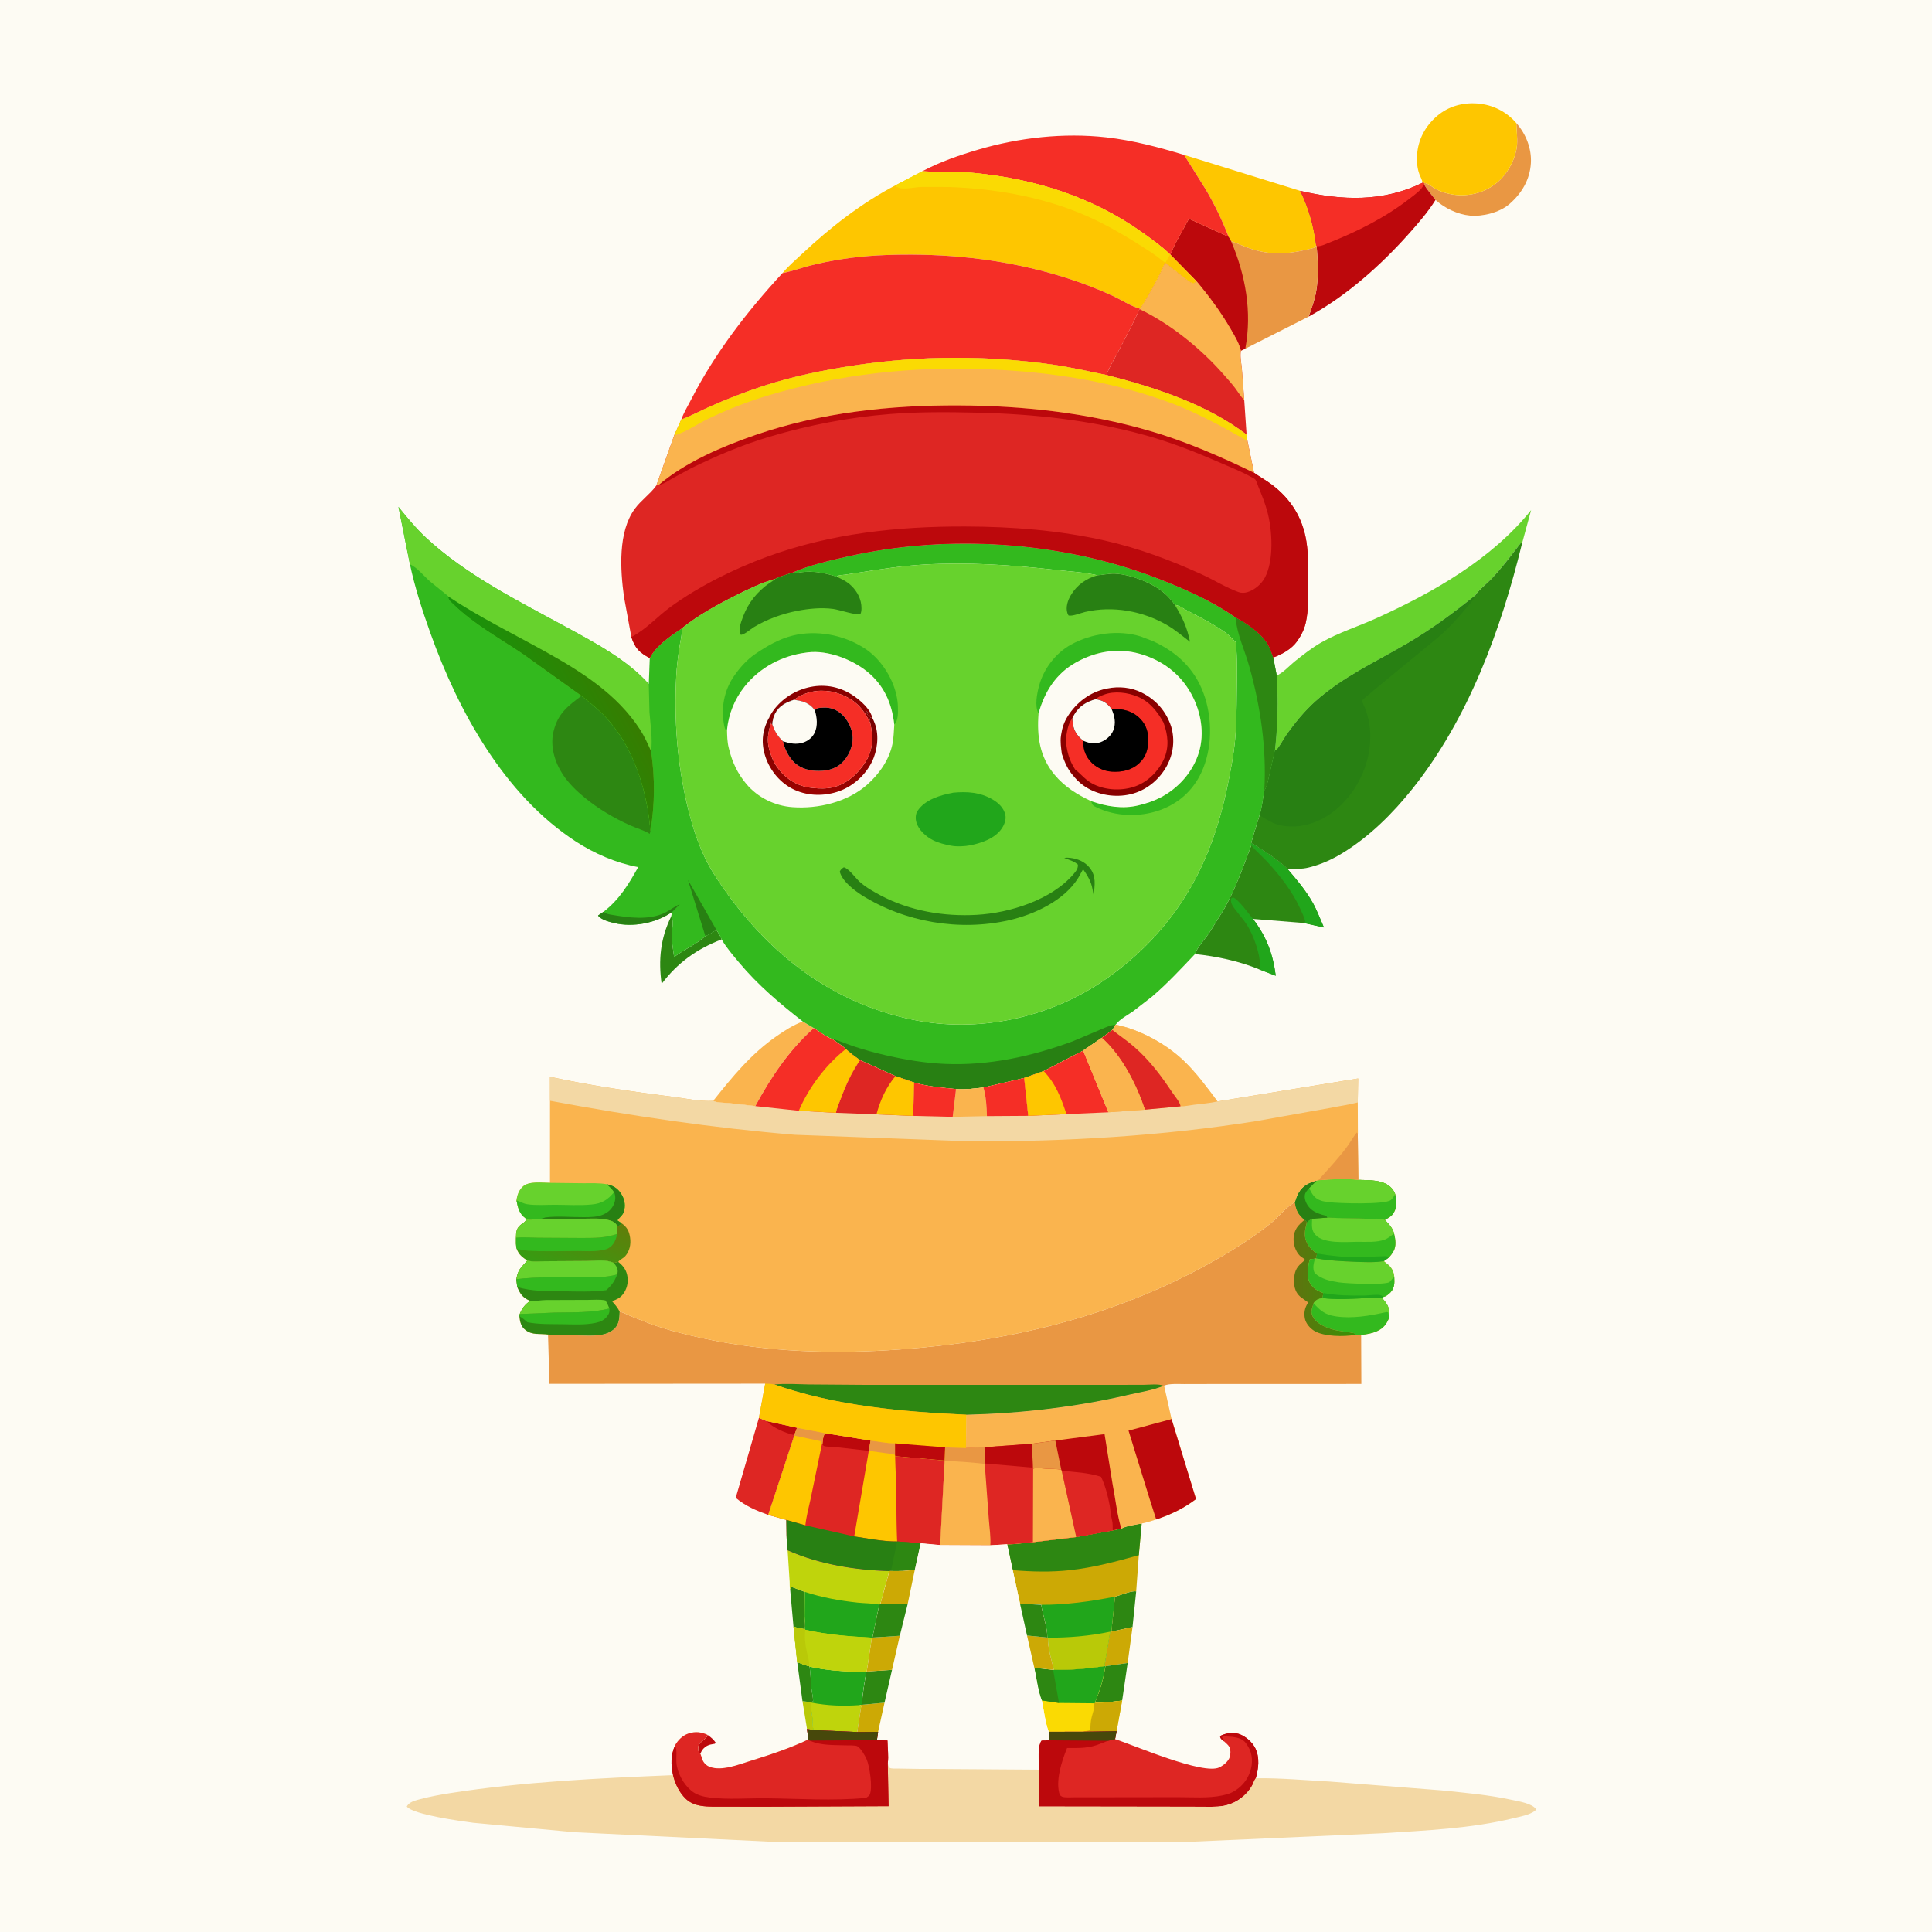
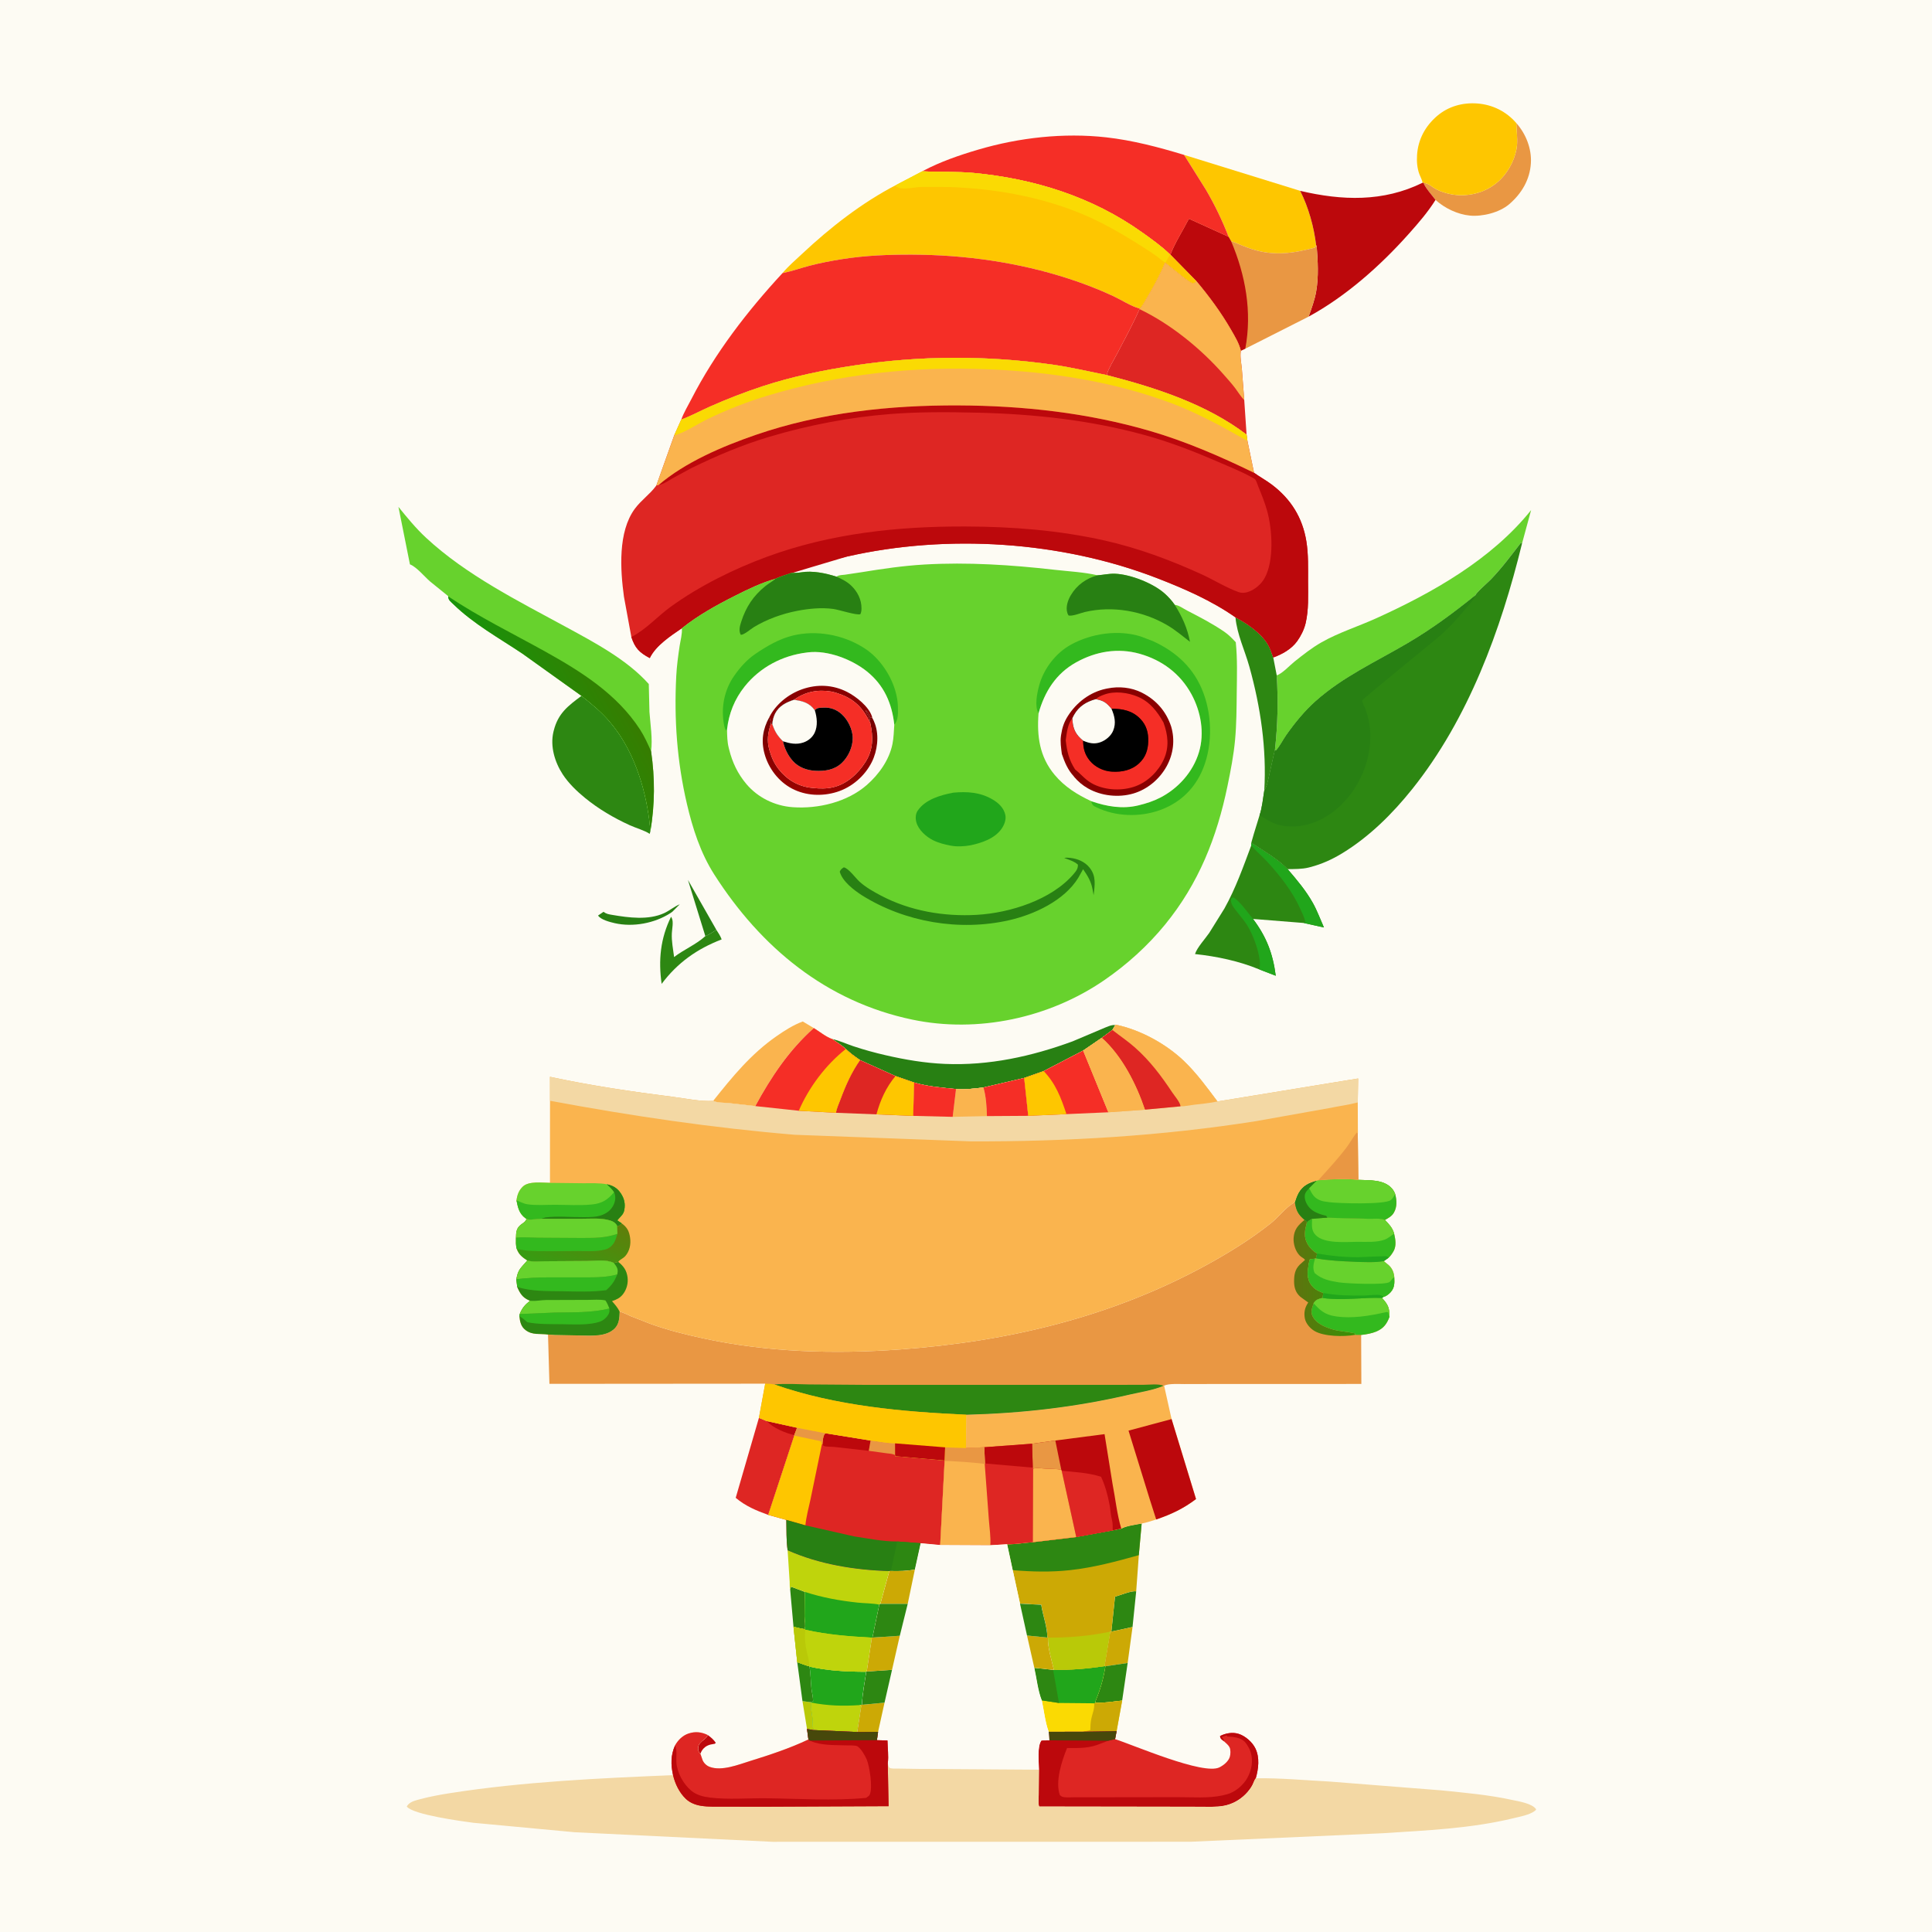
<svg xmlns="http://www.w3.org/2000/svg" version="1.1" style="display: block;" viewBox="0 0 2048 2048" width="1024" height="1024">
  <defs>
    <linearGradient id="Gradient1" gradientUnits="userSpaceOnUse" x1="1435.54" y1="1353.78" x2="1371.3" y2="1354.28">
      <stop class="stop0" offset="0" stop-opacity="1" stop-color="rgb(57,145,6)" />
      <stop class="stop1" offset="1" stop-opacity="1" stop-color="rgb(95,115,15)" />
    </linearGradient>
    <linearGradient id="Gradient2" gradientUnits="userSpaceOnUse" x1="646.19" y1="716.191" x2="547.038" y2="768.824">
      <stop class="stop0" offset="0" stop-opacity="1" stop-color="rgb(54,125,1)" />
      <stop class="stop1" offset="1" stop-opacity="1" stop-color="rgb(24,148,11)" />
    </linearGradient>
    <linearGradient id="Gradient3" gradientUnits="userSpaceOnUse" x1="624.464" y1="1284.53" x2="597.337" y2="1350.05">
      <stop class="stop0" offset="0" stop-opacity="1" stop-color="rgb(96,126,10)" />
      <stop class="stop1" offset="1" stop-opacity="1" stop-color="rgb(55,156,18)" />
    </linearGradient>
    <linearGradient id="Gradient4" gradientUnits="userSpaceOnUse" x1="868.335" y1="752.271" x2="868.823" y2="840.029">
      <stop class="stop0" offset="0" stop-opacity="1" stop-color="rgb(111,0,1)" />
      <stop class="stop1" offset="1" stop-opacity="1" stop-color="rgb(154,3,0)" />
    </linearGradient>
  </defs>
  <path transform="translate(0,0)" fill="rgb(253,251,243)" d="M -0 -0 L 2048 0 L 2048 2048 L -0 2048 L -0 -0 z" />
  <path transform="translate(0,0)" fill="rgb(188,8,12)" d="M 750.322 1839.23 C 753.748 1841.76 756.416 1843.92 758.782 1847.5 C 757.188 1848.82 758.082 1848.47 756.491 1848.68 C 751.734 1849.32 747.922 1850.7 744.861 1854.57 C 743.729 1856 743.053 1857.58 742.333 1859.24 C 740.446 1857.03 739.626 1855.07 740.062 1852 C 740.524 1848.75 743.353 1846.2 745.857 1844.32 C 747.379 1843.17 748.445 1842.33 749.445 1840.71 L 750.322 1839.23 z" />
  <path transform="translate(0,0)" fill="rgb(185,201,8)" d="M 850.65 1803.27 L 859.256 1804.4 L 859.73 1804.77 C 859.137 1810.37 860.488 1815.02 861.098 1820.5 C 861.593 1824.95 861.306 1829.55 862.18 1833.94 L 855.455 1832.73 L 850.65 1803.27 z" />
  <path transform="translate(0,0)" fill="rgb(45,135,18)" d="M 845.105 1761.91 C 849.209 1763.33 853.677 1765.39 857.893 1766.28 L 858.147 1766.7 C 859.409 1774.24 859.335 1781.94 860.117 1789.54 C 860.606 1794.29 861.934 1798.64 861.936 1803.46 L 859.256 1804.4 L 850.65 1803.27 L 845.105 1761.91 z" />
  <path transform="translate(0,0)" fill="rgb(45,135,18)" d="M 837.585 1684.66 L 838.5 1681.94 L 853.146 1687.46 L 852.918 1713.56 C 853.017 1717.52 854.233 1723.33 853.05 1726.97 C 849.105 1726.54 845.026 1725.31 841.138 1724.45 L 837.585 1684.66 z" />
  <path transform="translate(0,0)" fill="rgb(45,135,18)" d="M 1181.96 1692.5 C 1187.68 1691.08 1199.13 1685.98 1204.41 1686.91 L 1200.53 1724.7 L 1178.09 1729.54 L 1181.96 1692.5 z" />
  <path transform="translate(0,0)" fill="rgb(204,169,5)" d="M 1178.09 1729.54 L 1200.53 1724.7 L 1195.37 1762.83 L 1171.75 1766.3 L 1170.76 1766.19 L 1176.89 1729.61 L 1178.09 1729.54 z" />
  <path transform="translate(0,0)" fill="rgb(45,135,18)" d="M 1171.75 1766.3 L 1195.37 1762.83 L 1189.53 1802.69 C 1180.14 1803.67 1170.54 1805.36 1161.09 1805.02 C 1161.29 1803.14 1161.08 1803.57 1161.67 1802.15 C 1166.64 1790.05 1169.64 1779.27 1171.75 1766.3 z" />
  <path transform="translate(0,0)" fill="rgb(45,135,18)" d="M 711.344 971.786 L 712.131 973.206 C 714.116 977.226 712.42 984.575 712.184 989.165 C 711.737 997.851 713.527 1005.94 714.572 1014.5 C 724.999 1006.5 738.216 1001.05 747.703 992.33 C 751.906 990.512 755.583 988.178 759.411 985.705 C 761.489 988.983 763.69 992.139 764.982 995.825 C 738.877 1005.85 718.196 1020.49 701.361 1042.96 C 697.812 1017.74 700.037 994.846 711.344 971.786 z" />
  <path transform="translate(0,0)" fill="rgb(233,151,67)" d="M 1509.38 193.936 C 1514.18 194.139 1518.39 198.604 1522.65 200.735 C 1530.97 204.898 1541.19 207.178 1550.5 206.934 C 1566.02 206.529 1580.43 200.631 1591.25 189.54 C 1600.16 180.401 1607.16 166.232 1608.12 153.484 C 1608.69 145.856 1607.51 138.178 1607.41 130.54 C 1617.55 141.964 1623.71 157.525 1622.8 172.928 C 1621.77 190.445 1612.95 205.258 1599.79 216.5 C 1589.44 225.339 1571.43 229.797 1558.16 228.532 C 1545.15 227.29 1531.33 220.685 1521.71 211.918 C 1517.49 206.21 1512.93 201.671 1509.55 195.29 L 1509.38 193.936 z" />
  <path transform="translate(0,0)" fill="rgb(250,180,78)" d="M 850.976 1082.81 L 862.695 1089.81 C 836.29 1113.42 817.508 1141.56 800.682 1172.51 L 772.202 1169.29 C 767.176 1168.79 760.553 1169.23 756.013 1166.95 C 776.371 1141.36 796.126 1117.16 823.26 1098.32 C 832.052 1092.21 840.909 1086.55 850.976 1082.81 z" />
  <path transform="translate(0,0)" fill="rgb(33,166,27)" d="M 858.147 1766.7 C 878.069 1771.13 897.933 1772.11 918.285 1772.11 C 916.664 1783.55 914.114 1795.64 913.759 1807.14 L 911.272 1807.47 L 912.929 1808.54 L 908.666 1836.02 L 862.18 1833.94 C 861.306 1829.55 861.593 1824.95 861.098 1820.5 C 860.488 1815.02 859.137 1810.37 859.73 1804.77 L 859.256 1804.4 L 861.936 1803.46 C 861.934 1798.64 860.606 1794.29 860.117 1789.54 C 859.335 1781.94 859.409 1774.24 858.147 1766.7 z" />
  <path transform="translate(0,0)" fill="rgb(191,212,12)" d="M 859.73 1804.77 C 877.299 1808.18 893.472 1808.71 911.272 1807.47 L 912.929 1808.54 L 908.666 1836.02 L 862.18 1833.94 C 861.306 1829.55 861.593 1824.95 861.098 1820.5 C 860.488 1815.02 859.137 1810.37 859.73 1804.77 z" />
  <path transform="translate(0,0)" fill="rgb(222,38,35)" d="M 804.495 1502.97 L 812.865 1506.44 L 844.967 1513.52 L 841.958 1521.27 L 841.977 1521.8 L 814.345 1605.86 C 801.669 1601.27 790.27 1596.54 779.885 1587.75 L 804.495 1502.97 z" />
  <path transform="translate(0,0)" fill="rgb(188,8,12)" d="M 812.865 1506.44 L 844.967 1513.52 L 841.958 1521.27 C 832.608 1519.16 819.176 1513.64 812.865 1506.44 z" />
  <path transform="translate(0,0)" fill="rgb(250,218,3)" d="M 1170.76 1766.19 L 1171.75 1766.3 C 1169.64 1779.27 1166.64 1790.05 1161.67 1802.15 C 1161.08 1803.57 1161.29 1803.14 1161.09 1805.02 C 1170.54 1805.36 1180.14 1803.67 1189.53 1802.69 L 1183.65 1835.11 L 1147.42 1835.72 L 1111.64 1835.77 C 1107.87 1825.58 1106.62 1813.14 1104.33 1802.42 C 1100.25 1792.28 1098.87 1778.74 1096.43 1767.96 L 1116.36 1770.1 L 1117.12 1769.89 C 1134.41 1770.59 1153.63 1768.72 1170.76 1766.19 z" />
  <path transform="translate(0,0)" fill="rgb(204,169,5)" d="M 1161.09 1805.02 C 1170.54 1805.36 1180.14 1803.67 1189.53 1802.69 L 1183.65 1835.11 L 1147.42 1835.72 C 1150.29 1834.79 1152.96 1835.11 1155.74 1833.9 C 1155.87 1829.53 1156.06 1825.28 1157.05 1821 C 1158.22 1815.91 1160.49 1810.84 1159.82 1805.57 L 1161.09 1805.02 z" />
  <path transform="translate(0,0)" fill="rgb(33,166,27)" d="M 1170.76 1766.19 L 1171.75 1766.3 C 1169.64 1779.27 1166.64 1790.05 1161.67 1802.15 C 1161.08 1803.57 1161.29 1803.14 1161.09 1805.02 L 1159.82 1805.57 L 1122.58 1805.22 L 1104.33 1802.42 C 1100.25 1792.28 1098.87 1778.74 1096.43 1767.96 L 1116.36 1770.1 L 1117.12 1769.89 C 1134.41 1770.59 1153.63 1768.72 1170.76 1766.19 z" />
  <path transform="translate(0,0)" fill="rgb(45,135,18)" d="M 1096.43 1767.96 L 1116.36 1770.1 L 1122.58 1805.22 L 1104.33 1802.42 C 1100.25 1792.28 1098.87 1778.74 1096.43 1767.96 z" />
  <path transform="translate(0,0)" fill="rgb(254,198,0)" d="M 1255.15 164.182 L 1378.24 202.3 C 1387.08 219.753 1392.85 240.632 1395.17 259.99 L 1393.92 262.472 C 1370.76 268.58 1351.17 271.527 1327.73 264.314 C 1319.97 261.926 1312.6 258.389 1304.98 255.592 L 1302.39 251.044 C 1295.66 233.765 1287.67 217.036 1278.26 201.044 L 1255.15 164.182 z" />
  <path transform="translate(0,0)" fill="rgb(45,135,18)" d="M 1326.41 893.355 C 1339.11 901.85 1354.27 910.316 1364.95 921.317 C 1374.79 932.772 1384.35 944.062 1391.75 957.309 C 1396.28 965.418 1399.62 974.644 1403.42 983.157 L 1382.32 978.487 L 1382.29 978.42 L 1328.23 974.112 C 1342.55 993.085 1349.28 1010.76 1352.35 1034.33 L 1335.08 1027.7 C 1313.52 1018.77 1289.88 1013.81 1266.76 1011.33 C 1268.99 1004.34 1277.5 995.245 1281.8 988.983 L 1297.94 963.059 C 1309.83 941.78 1317.86 918.981 1326.37 896.227 L 1326.41 893.355 z" />
  <path transform="translate(0,0)" fill="rgb(33,166,27)" d="M 1335.08 1027.7 C 1335.47 1024.52 1335.78 1021.53 1335.37 1018.33 L 1335.19 1017 C 1333.77 1005.8 1327.93 990.122 1321.85 980.5 C 1318.71 975.53 1314.51 970.9 1310.98 966.154 C 1307.73 961.792 1304.14 958.306 1304.98 952.5 L 1307 951.266 C 1312.73 953.176 1324.05 969.195 1328.23 974.112 C 1342.55 993.085 1349.28 1010.76 1352.35 1034.33 L 1335.08 1027.7 z" />
  <path transform="translate(0,0)" fill="rgb(33,166,27)" d="M 1326.41 893.355 C 1339.11 901.85 1354.27 910.316 1364.95 921.317 C 1374.79 932.772 1384.35 944.062 1391.75 957.309 C 1396.28 965.418 1399.62 974.644 1403.42 983.157 L 1382.32 978.487 L 1382.29 978.42 L 1383.73 977 C 1382.56 972.026 1380.12 967.368 1378.02 962.724 C 1370.06 945.105 1356.93 928.314 1343.89 914.123 C 1338.5 908.249 1332.43 903.067 1327.12 897.091 L 1326.37 896.227 L 1326.41 893.355 z" />
  <path transform="translate(0,0)" fill="rgb(254,198,0)" d="M 1507.99 193.727 C 1507.6 190.832 1505.67 187.539 1504.63 184.737 C 1502.22 178.195 1501.7 171.293 1502.14 164.374 C 1503.19 147.839 1510.85 133.699 1523.3 123 C 1535.28 112.699 1550.5 108.522 1566.12 109.709 C 1582.32 110.941 1596.86 118.258 1607.41 130.54 C 1607.51 138.178 1608.69 145.856 1608.12 153.484 C 1607.16 166.232 1600.16 180.401 1591.25 189.54 C 1580.43 200.631 1566.02 206.529 1550.5 206.934 C 1541.19 207.178 1530.97 204.898 1522.65 200.735 C 1518.39 198.604 1514.18 194.139 1509.38 193.936 L 1507.99 193.727 z" />
  <path transform="translate(0,0)" fill="rgb(191,212,12)" d="M 834.91 1643.37 C 868.096 1658.21 906.641 1664.44 942.753 1665.4 L 933.275 1700.14 L 932.117 1700.94 L 924.826 1735.87 L 924.227 1735.96 L 918.771 1771.89 L 918.285 1772.11 C 897.933 1772.11 878.069 1771.13 858.147 1766.7 L 857.893 1766.28 C 853.677 1765.39 849.209 1763.33 845.105 1761.91 L 841.138 1724.45 C 845.026 1725.31 849.105 1726.54 853.05 1726.97 C 854.233 1723.33 853.017 1717.52 852.918 1713.56 L 853.146 1687.46 L 838.5 1681.94 L 837.585 1684.66 C 837.02 1683.72 837.153 1678.11 837.063 1676.79 L 834.91 1643.37 z" />
  <path transform="translate(0,0)" fill="rgb(33,166,27)" d="M 853.146 1687.46 C 871.417 1693.44 889.902 1696.76 908.987 1698.82 C 916.47 1699.63 924.851 1699.48 932.117 1700.94 L 924.826 1735.87 L 924.227 1735.96 C 900.256 1734.63 877.176 1732.92 853.688 1727.6 L 853.05 1726.97 C 854.233 1723.33 853.017 1717.52 852.918 1713.56 L 853.146 1687.46 z" />
  <path transform="translate(0,0)" fill="rgb(191,212,12)" d="M 841.138 1724.45 C 845.026 1725.31 849.105 1726.54 853.05 1726.97 L 853.688 1727.6 C 877.176 1732.92 900.256 1734.63 924.227 1735.96 L 918.771 1771.89 L 918.285 1772.11 C 897.933 1772.11 878.069 1771.13 858.147 1766.7 L 857.893 1766.28 C 853.677 1765.39 849.209 1763.33 845.105 1761.91 L 841.138 1724.45 z" />
  <path transform="translate(0,0)" fill="rgb(185,201,8)" d="M 841.138 1724.45 C 845.026 1725.31 849.105 1726.54 853.05 1726.97 L 853.688 1727.6 C 852.613 1734.89 853.594 1743.37 855.14 1750.55 C 856.224 1755.58 858.052 1761.12 857.893 1766.28 C 853.677 1765.39 849.209 1763.33 845.105 1761.91 L 841.138 1724.45 z" />
  <path transform="translate(0,0)" fill="rgb(188,8,12)" d="M 1507.99 193.727 L 1509.38 193.936 L 1509.55 195.29 C 1512.93 201.671 1517.49 206.21 1521.71 211.918 C 1513.6 224.918 1503.41 236.635 1493.23 248.046 C 1463.17 281.736 1426.93 313.978 1387.17 335.658 C 1390.33 326.835 1393.6 318.078 1395.2 308.804 C 1397.93 292.954 1396.94 276.877 1395.74 260.935 L 1395.17 259.99 C 1392.85 240.632 1387.08 219.753 1378.24 202.3 C 1422.6 212.711 1466.19 214.286 1507.99 193.727 z" />
-   <path transform="translate(0,0)" fill="rgb(245,46,38)" d="M 1507.99 193.727 L 1509.38 193.936 L 1509.55 195.29 C 1506.75 201.659 1499.79 206.239 1494.41 210.417 C 1468.48 230.554 1439.25 245.282 1408.8 257.32 C 1405.06 258.797 1399.72 261.516 1395.74 260.935 L 1395.17 259.99 C 1392.85 240.632 1387.08 219.753 1378.24 202.3 C 1422.6 212.711 1466.19 214.286 1507.99 193.727 z" />
  <path transform="translate(0,0)" fill="rgb(103,210,45)" d="M 1353.39 715.94 C 1359.26 714.044 1367.11 705.4 1372.28 701.281 C 1381.39 694.009 1390.63 686.713 1400.78 680.923 C 1418.66 670.723 1439.66 664.084 1458.51 655.564 C 1518.54 628.42 1581.2 592.975 1623.03 540.749 L 1613.41 576.139 L 1612.31 575.235 C 1601.88 588.73 1591.99 602.194 1580.06 614.494 C 1577.49 617.147 1564.27 628.695 1563.92 631.141 C 1540.66 649.938 1517.88 666.77 1492 681.986 C 1458.66 701.585 1423.92 717.291 1394.76 743.254 C 1382.99 753.724 1372.56 766.538 1363.52 779.385 C 1359.94 784.473 1356.74 791.298 1352.52 795.705 L 1351.5 794.862 C 1354.47 768.305 1355.03 742.619 1353.39 715.94 z" />
  <path transform="translate(0,0)" fill="rgb(233,151,67)" d="M 1240.72 269.959 C 1245.67 257.049 1253.97 244.328 1260.31 231.908 L 1302.39 251.044 L 1304.98 255.592 C 1312.6 258.389 1319.97 261.926 1327.73 264.314 C 1351.17 271.527 1370.76 268.58 1393.92 262.472 L 1395.17 259.99 L 1395.74 260.935 C 1396.94 276.877 1397.93 292.954 1395.2 308.804 C 1393.6 318.078 1390.33 326.835 1387.17 335.658 L 1320.06 369.625 L 1315.36 371.826 C 1313.48 363.869 1309.09 356.733 1305.05 349.707 C 1294.5 331.371 1282 314.431 1268.44 298.23 L 1240.72 269.959 z" />
  <path transform="translate(0,0)" fill="rgb(188,8,12)" d="M 1240.72 269.959 C 1245.67 257.049 1253.97 244.328 1260.31 231.908 L 1302.39 251.044 L 1304.98 255.592 C 1320.31 291.602 1327.41 330.688 1320.06 369.625 L 1315.36 371.826 C 1313.48 363.869 1309.09 356.733 1305.05 349.707 C 1294.5 331.371 1282 314.431 1268.44 298.23 L 1240.72 269.959 z" />
  <path transform="translate(0,0)" fill="rgb(204,169,5)" d="M 1188.63 1620.44 C 1194.07 1617.37 1203.99 1616.27 1210.21 1615 L 1207.2 1648.53 L 1204.41 1686.91 C 1199.13 1685.98 1187.68 1691.08 1181.96 1692.5 L 1178.09 1729.54 L 1176.89 1729.61 L 1170.76 1766.19 C 1153.63 1768.72 1134.41 1770.59 1117.12 1769.89 C 1114.59 1759.02 1110.65 1747.17 1110.87 1735.99 L 1110.2 1735.85 C 1110.25 1724.9 1105.35 1712.19 1103.72 1701.14 L 1081.26 1699.98 L 1073.54 1664.45 L 1067.62 1636.96 C 1076.24 1637.22 1086.05 1635.36 1094.75 1634.8 L 1140.87 1629.33 L 1179.54 1622.28 L 1188.63 1620.44 z" />
  <path transform="translate(0,0)" fill="rgb(45,135,18)" d="M 1188.63 1620.44 C 1194.07 1617.37 1203.99 1616.27 1210.21 1615 L 1207.2 1648.53 C 1183.09 1655.3 1159.05 1661.73 1134.07 1664.44 C 1113.69 1666.65 1093.91 1666.11 1073.54 1664.45 L 1067.62 1636.96 C 1076.24 1637.22 1086.05 1635.36 1094.75 1634.8 L 1140.87 1629.33 L 1179.54 1622.28 L 1188.63 1620.44 z" />
-   <path transform="translate(0,0)" fill="rgb(33,166,27)" d="M 1181.96 1692.5 L 1178.09 1729.54 L 1176.89 1729.61 L 1170.76 1766.19 C 1153.63 1768.72 1134.41 1770.59 1117.12 1769.89 C 1114.59 1759.02 1110.65 1747.17 1110.87 1735.99 L 1110.2 1735.85 C 1110.25 1724.9 1105.35 1712.19 1103.72 1701.14 C 1129.72 1701.27 1156.51 1697.57 1181.96 1692.5 z" />
  <path transform="translate(0,0)" fill="rgb(185,201,8)" d="M 1110.87 1735.99 C 1133.15 1736.07 1155.06 1734.25 1176.89 1729.61 L 1170.76 1766.19 C 1153.63 1768.72 1134.41 1770.59 1117.12 1769.89 C 1114.59 1759.02 1110.65 1747.17 1110.87 1735.99 z" />
  <path transform="translate(0,0)" fill="rgb(222,38,35)" d="M 1208 327.116 C 1211.13 324.389 1213.63 319.112 1215.75 315.55 C 1222.62 304.021 1229.36 291.9 1234.46 279.476 L 1234.97 278.214 L 1253.64 293.167 C 1257.21 295.825 1260.8 298.969 1265 300.543 L 1268.44 298.23 C 1282 314.431 1294.5 331.371 1305.05 349.707 C 1309.09 356.733 1313.48 363.869 1315.36 371.826 C 1314.28 377.624 1315.78 384.636 1316.37 390.519 L 1318.95 424.119 L 1321.43 460.738 C 1278.6 428.162 1224.46 410.805 1173.02 397.575 C 1175.28 390.097 1180.49 381.959 1184.14 374.994 C 1192.34 359.345 1200.82 343.88 1207.95 327.7 L 1208 327.116 z" />
  <path transform="translate(0,0)" fill="rgb(250,180,78)" d="M 1208 327.116 C 1211.13 324.389 1213.63 319.112 1215.75 315.55 C 1222.62 304.021 1229.36 291.9 1234.46 279.476 L 1234.97 278.214 L 1253.64 293.167 C 1257.21 295.825 1260.8 298.969 1265 300.543 L 1268.44 298.23 C 1282 314.431 1294.5 331.371 1305.05 349.707 C 1309.09 356.733 1313.48 363.869 1315.36 371.826 C 1314.28 377.624 1315.78 384.636 1316.37 390.519 L 1318.95 424.119 C 1315.32 420.462 1312.57 415.759 1309.46 411.634 C 1305.58 406.484 1301.22 401.69 1296.97 396.854 C 1272.84 369.452 1240.89 343.436 1207.95 327.7 L 1208 327.116 z" />
  <path transform="translate(0,0)" fill="rgb(222,38,35)" d="M 1147.42 1835.72 L 1183.65 1835.11 L 1182.02 1843.56 C 1201.07 1849.54 1275.63 1882.09 1292.69 1873.45 C 1297.06 1871.23 1302.15 1867.21 1303.64 1862.34 C 1304.49 1859.57 1304.66 1854.77 1303.34 1852.16 C 1302.18 1849.86 1299.53 1847.73 1297.66 1845.99 C 1295.31 1843.99 1293.59 1843.46 1293.31 1840.3 C 1299.14 1837.19 1306.74 1835.94 1313.11 1838 C 1320.23 1840.3 1327.61 1846.79 1330.82 1853.5 C 1335.5 1863.25 1334.04 1874.96 1331.18 1885.02 C 1329.74 1886.61 1328.61 1890.36 1327.52 1892.4 C 1325.68 1895.85 1323.06 1899.12 1320.31 1901.9 C 1314.12 1908.17 1306.06 1912.56 1297.39 1914.18 C 1289.25 1915.7 1280.53 1915.22 1272.28 1915.22 L 1233.51 1915.14 L 1101.55 1914.95 C 1100.36 1911.48 1101.05 1906.37 1101.09 1902.61 L 1101.36 1875.98 C 1101.25 1868.18 1099.35 1850.81 1104 1844.95 L 1112.35 1844.81 L 1111.64 1835.77 L 1147.42 1835.72 z" />
  <path transform="translate(0,0)" fill="rgb(188,8,12)" d="M 1147.42 1835.72 L 1183.65 1835.11 L 1182.02 1843.56 L 1174.65 1845.28 L 1167.27 1848.1 C 1154.65 1853.46 1144.58 1853.04 1131.14 1852.96 C 1125.54 1866.65 1118.34 1888.43 1123.5 1902.95 C 1124.37 1903.52 1125.14 1904.29 1126.11 1904.65 C 1129.01 1905.72 1135.6 1905.19 1138.73 1905.2 L 1172.39 1905.17 L 1248.59 1905.07 C 1263.75 1905.03 1281.15 1906.46 1295.95 1903.19 L 1299.22 1902.37 L 1300.73 1902 C 1309.26 1899.77 1317.86 1892.47 1322.13 1884.85 C 1326.77 1876.58 1328.63 1866.68 1325.78 1857.45 C 1324.84 1854.43 1323.43 1851.87 1321.68 1849.27 L 1320.86 1848.02 C 1317.5 1843.21 1311.92 1841.89 1306.36 1841.15 L 1301.01 1840.78 L 1300.23 1839.64 L 1295 1841.5 L 1295.82 1842.2 C 1297.04 1843.41 1297.23 1844.39 1297.66 1845.99 C 1295.31 1843.99 1293.59 1843.46 1293.31 1840.3 C 1299.14 1837.19 1306.74 1835.94 1313.11 1838 C 1320.23 1840.3 1327.61 1846.79 1330.82 1853.5 C 1335.5 1863.25 1334.04 1874.96 1331.18 1885.02 C 1329.74 1886.61 1328.61 1890.36 1327.52 1892.4 C 1325.68 1895.85 1323.06 1899.12 1320.31 1901.9 C 1314.12 1908.17 1306.06 1912.56 1297.39 1914.18 C 1289.25 1915.7 1280.53 1915.22 1272.28 1915.22 L 1233.51 1915.14 L 1101.55 1914.95 C 1100.36 1911.48 1101.05 1906.37 1101.09 1902.61 L 1101.36 1875.98 C 1101.25 1868.18 1099.35 1850.81 1104 1844.95 L 1112.35 1844.81 L 1111.64 1835.77 L 1147.42 1835.72 z" />
  <path transform="translate(0,0)" fill="rgb(71,72,11)" d="M 1147.42 1835.72 L 1183.65 1835.11 L 1182.02 1843.56 L 1174.65 1845.28 L 1112.35 1844.81 L 1111.64 1835.77 L 1147.42 1835.72 z" />
  <path transform="translate(0,0)" fill="rgb(245,46,38)" d="M 977.715 181.558 L 978.64 181.063 C 996.978 171.381 1017.05 164.478 1036.9 158.631 C 1080.3 145.849 1127.51 140.538 1172.6 145.587 C 1200.67 148.73 1228.18 155.999 1255.15 164.182 L 1278.26 201.044 C 1287.67 217.036 1295.66 233.765 1302.39 251.044 L 1260.31 231.908 C 1253.97 244.328 1245.67 257.049 1240.72 269.959 L 1240.27 269.803 L 1239.78 269.251 C 1230.99 260.759 1220.41 253.264 1210.45 246.165 C 1157.83 208.67 1096.38 189.475 1032.48 183.373 C 1014.14 181.621 996.015 182.588 977.715 181.558 z" />
  <path transform="translate(0,0)" fill="rgb(222,38,35)" d="M 844.967 1513.52 L 874.834 1519.31 L 922.859 1527.07 C 931.281 1528.03 940.369 1530.09 948.778 1530.03 L 948.815 1542.51 L 949.087 1543.62 L 1001.18 1548.19 L 1001.31 1548.87 L 996.633 1637.78 L 975.919 1635.9 L 969.772 1663.83 C 961.676 1665.32 952.753 1665.58 944.509 1665.32 L 942.753 1665.4 C 906.641 1664.44 868.096 1658.21 834.91 1643.37 C 833.386 1632.91 833.804 1621.75 833.513 1611.17 L 814.345 1605.86 L 841.977 1521.8 L 841.958 1521.27 L 844.967 1513.52 z" />
  <path transform="translate(0,0)" fill="rgb(188,8,12)" d="M 874.834 1519.31 L 922.859 1527.07 L 920.954 1537.96 L 884.301 1533.81 C 881.378 1533.49 876.13 1533.81 873.527 1532.86 C 872.771 1532.59 872.338 1531.78 871.744 1531.24 C 872.24 1527.56 872.214 1522.06 874.834 1519.31 z" />
  <path transform="translate(0,0)" fill="rgb(254,198,0)" d="M 844.967 1513.52 L 874.834 1519.31 C 872.214 1522.06 872.24 1527.56 871.744 1531.24 L 871.258 1530.94 L 859.16 1589.41 C 857.208 1598.49 854.663 1607.68 853.734 1616.93 L 833.513 1611.17 L 814.345 1605.86 L 841.977 1521.8 L 841.958 1521.27 L 844.967 1513.52 z" />
  <path transform="translate(0,0)" fill="rgb(233,151,67)" d="M 844.967 1513.52 L 874.834 1519.31 C 872.214 1522.06 872.24 1527.56 871.744 1531.24 L 871.258 1530.94 C 870.812 1529.76 870.977 1530.32 870.677 1528.9 L 870.457 1527.82 L 841.977 1521.8 L 841.958 1521.27 L 844.967 1513.52 z" />
-   <path transform="translate(0,0)" fill="rgb(254,198,0)" d="M 922.859 1527.07 C 931.281 1528.03 940.369 1530.09 948.778 1530.03 L 948.815 1542.51 L 949.087 1543.62 L 951.049 1634.03 C 936.245 1634.2 920.158 1630.79 905.511 1628.67 L 920.954 1537.96 L 922.859 1527.07 z" />
  <path transform="translate(0,0)" fill="rgb(233,151,67)" d="M 922.859 1527.07 C 931.281 1528.03 940.369 1530.09 948.778 1530.03 L 948.815 1542.51 C 946.305 1540.92 942.745 1540.94 939.79 1540.53 L 920.954 1537.96 L 922.859 1527.07 z" />
  <path transform="translate(0,0)" fill="rgb(222,38,35)" d="M 949.087 1543.62 L 1001.18 1548.19 L 1001.31 1548.87 L 996.633 1637.78 L 975.919 1635.9 L 951.049 1634.03 L 949.087 1543.62 z" />
  <path transform="translate(0,0)" fill="rgb(40,128,19)" d="M 833.513 1611.17 L 853.734 1616.93 L 905.511 1628.67 C 920.158 1630.79 936.245 1634.2 951.049 1634.03 L 975.919 1635.9 L 969.772 1663.83 C 961.676 1665.32 952.753 1665.58 944.509 1665.32 L 942.753 1665.4 C 906.641 1664.44 868.096 1658.21 834.91 1643.37 C 833.386 1632.91 833.804 1621.75 833.513 1611.17 z" />
  <path transform="translate(0,0)" fill="rgb(45,135,18)" d="M 951.049 1634.03 L 975.919 1635.9 L 969.772 1663.83 C 961.676 1665.32 952.753 1665.58 944.509 1665.32 L 951.049 1634.03 z" />
  <path transform="translate(0,0)" fill="rgb(254,198,0)" d="M 950.157 195.964 L 977.715 181.558 C 996.015 182.588 1014.14 181.621 1032.48 183.373 C 1096.38 189.475 1157.83 208.67 1210.45 246.165 C 1220.41 253.264 1230.99 260.759 1239.78 269.251 L 1240.27 269.803 L 1240.72 269.959 L 1268.44 298.23 L 1265 300.543 C 1260.8 298.969 1257.21 295.825 1253.64 293.167 L 1234.97 278.214 L 1234.46 279.476 C 1229.36 291.9 1222.62 304.021 1215.75 315.55 C 1213.63 319.112 1211.13 324.389 1208 327.116 C 1198.74 324.544 1188.71 317.891 1179.9 313.793 C 1164.8 306.771 1149.19 300.747 1133.35 295.578 C 1079.87 278.119 1023.15 270.14 966.963 269.921 C 942.023 269.823 917.373 270.791 892.697 274.694 C 881.083 276.53 869.571 278.71 858.189 281.686 C 848.997 284.09 840.013 287.362 830.696 289.24 L 829.516 289.469 C 835.647 282.112 843.19 275.729 850.162 269.176 C 879.808 241.311 913.924 214.665 950.157 195.964 z" />
  <path transform="translate(0,0)" fill="rgb(250,218,3)" d="M 950.157 195.964 L 977.715 181.558 C 996.015 182.588 1014.14 181.621 1032.48 183.373 C 1096.38 189.475 1157.83 208.67 1210.45 246.165 C 1220.41 253.264 1230.99 260.759 1239.78 269.251 L 1240.27 269.803 L 1235.62 278.081 C 1233.57 278.127 1229.04 273.798 1227.18 272.402 C 1221.45 268.124 1215.29 264.263 1209.26 260.432 C 1188.01 246.938 1165.7 234.155 1142.25 224.868 C 1098.87 207.687 1052.75 199.933 1006.19 198.233 L 976.363 198.163 C 970.319 198.384 958.487 201.098 953.083 199.135 L 951.5 198.51 L 949.875 198.135 L 950.157 195.964 z" />
  <path transform="translate(0,0)" fill="rgb(250,180,78)" d="M 1233.31 1469.02 L 1234 1468.83 L 1241.88 1504.18 L 1267.83 1589.07 C 1254.31 1599.3 1241.52 1605.26 1225.62 1610.7 C 1220.52 1612.31 1215.48 1614.03 1210.21 1615 C 1203.99 1616.27 1194.07 1617.37 1188.63 1620.44 L 1179.54 1622.28 L 1140.87 1629.33 L 1094.75 1634.8 C 1086.05 1635.36 1076.24 1637.22 1067.62 1636.96 L 1049.8 1638.04 L 996.633 1637.78 L 1001.31 1548.87 L 1001.18 1548.19 L 1001.85 1534.25 L 1023.91 1535 L 1024.38 1499.67 C 1083.79 1498.11 1140.47 1491.63 1198.41 1478.1 C 1209.57 1475.49 1222.84 1473.6 1233.31 1469.02 z" />
  <path transform="translate(0,0)" fill="rgb(188,8,12)" d="M 1218.76 1589.23 L 1196.28 1516.5 L 1240.69 1504.64 L 1241.88 1504.18 L 1267.83 1589.07 C 1254.31 1599.3 1241.52 1605.26 1225.62 1610.7 L 1218.76 1589.23 z" />
  <path transform="translate(0,0)" fill="rgb(188,8,12)" d="M 1118.69 1527.01 L 1170.87 1520.25 L 1179.32 1572.89 C 1182.38 1588.39 1184.03 1605.38 1188.63 1620.44 L 1179.54 1622.28 L 1140.87 1629.33 L 1094.75 1634.8 L 1095.14 1556.89 L 1094.76 1555.75 L 1094.06 1530.41 L 1118.69 1527.01 z" />
  <path transform="translate(0,0)" fill="rgb(233,151,67)" d="M 1094.06 1530.41 L 1118.69 1527.01 L 1124.98 1557.94 C 1119.55 1556.94 1114 1557.16 1108.5 1556.87 C 1104.27 1556.65 1099.2 1555.5 1095.14 1556.89 L 1094.76 1555.75 L 1094.06 1530.41 z" />
  <path transform="translate(0,0)" fill="rgb(222,38,35)" d="M 1125.44 1559.05 C 1139.42 1560.52 1153.75 1561.04 1167.17 1565.47 C 1171.54 1574.77 1174.4 1585.38 1176.24 1595.48 C 1177.2 1600.68 1177.41 1606.34 1178.79 1611.39 C 1179.72 1614.76 1179.45 1618.79 1179.54 1622.28 L 1140.87 1629.33 L 1125.44 1559.05 z" />
  <path transform="translate(0,0)" fill="rgb(250,180,78)" d="M 1095.14 1556.89 C 1099.2 1555.5 1104.27 1556.65 1108.5 1556.87 C 1114 1557.16 1119.55 1556.94 1124.98 1557.94 L 1125.44 1559.05 L 1140.87 1629.33 L 1094.75 1634.8 L 1095.14 1556.89 z" />
  <path transform="translate(0,0)" fill="rgb(222,38,35)" d="M 1043.37 1534.13 L 1094.06 1530.41 L 1094.76 1555.75 L 1095.14 1556.89 L 1094.75 1634.8 C 1086.05 1635.36 1076.24 1637.22 1067.62 1636.96 L 1049.8 1638.04 L 996.633 1637.78 L 1001.31 1548.87 L 1001.18 1548.19 L 1001.85 1534.25 L 1023.91 1535 L 1043.37 1534.13 z" />
  <path transform="translate(0,0)" fill="rgb(188,8,12)" d="M 1043.37 1534.13 L 1094.06 1530.41 L 1094.76 1555.75 L 1044.13 1551.34 L 1043.37 1534.13 z" />
  <path transform="translate(0,0)" fill="rgb(250,180,78)" d="M 1023.91 1535 L 1043.37 1534.13 L 1044.13 1551.34 L 1043.86 1551.93 L 1048.21 1610.67 C 1048.84 1619.43 1050.39 1629.34 1049.8 1638.04 L 996.633 1637.78 L 1001.31 1548.87 L 1001.18 1548.19 L 1001.85 1534.25 L 1023.91 1535 z" />
  <path transform="translate(0,0)" fill="rgb(233,151,67)" d="M 1023.91 1535 L 1043.37 1534.13 L 1044.13 1551.34 L 1043.86 1551.93 C 1040.39 1550.91 1003.15 1548.05 1001.31 1548.87 L 1001.18 1548.19 L 1001.85 1534.25 L 1023.91 1535 z" />
  <path transform="translate(0,0)" fill="rgb(45,135,18)" d="M 1563.92 631.141 C 1564.27 628.695 1577.49 617.147 1580.06 614.494 C 1591.99 602.194 1601.88 588.73 1612.31 575.235 L 1613.41 576.139 C 1591.01 667.863 1556.49 762.162 1496.91 836.575 C 1476 862.685 1451.58 886.932 1422.91 904.449 C 1412.34 910.911 1401.01 916.075 1389 919.152 L 1387.19 919.63 C 1379.99 921.401 1372.32 921.195 1364.95 921.317 C 1354.27 910.316 1339.11 901.85 1326.41 893.355 L 1329.09 884 L 1335.15 864.289 C 1337.94 856.34 1338.82 846.335 1340.19 837.965 C 1343.13 833.911 1343.88 828.453 1345.04 823.667 L 1351.5 794.862 L 1352.52 795.705 C 1356.74 791.298 1359.94 784.473 1363.52 779.385 C 1372.56 766.538 1382.99 753.724 1394.76 743.254 C 1423.92 717.291 1458.66 701.585 1492 681.986 C 1517.88 666.77 1540.66 649.938 1563.92 631.141 z" />
  <path transform="translate(0,0)" fill="rgb(40,128,19)" d="M 1351.5 794.862 L 1352.52 795.705 C 1356.74 791.298 1359.94 784.473 1363.52 779.385 C 1372.56 766.538 1382.99 753.724 1394.76 743.254 C 1423.92 717.291 1458.66 701.585 1492 681.986 C 1517.88 666.77 1540.66 649.938 1563.92 631.141 C 1561.81 636.626 1557.63 640.554 1553.92 645 C 1545.78 654.746 1537.46 664.051 1528.02 672.577 C 1520.85 679.054 1443.93 741.147 1443.83 742.638 C 1443.75 743.992 1446.58 749.374 1447.18 751 C 1448.97 755.89 1450.51 761.199 1451.37 766.328 C 1457.42 802.168 1440.36 841.155 1411 862.2 L 1405.53 865.754 C 1402.99 867.257 1400.38 868.667 1397.7 869.893 C 1383.25 876.495 1364.89 878.667 1349.9 872.503 C 1344.65 870.343 1340.14 866.899 1335.15 864.289 C 1337.94 856.34 1338.82 846.335 1340.19 837.965 C 1343.13 833.911 1343.88 828.453 1345.04 823.667 L 1351.5 794.862 z" />
  <path transform="translate(0,0)" fill="rgb(253,251,243)" d="M 975.919 1635.9 L 996.633 1637.78 L 1049.8 1638.04 L 1067.62 1636.96 L 1073.54 1664.45 L 1081.26 1699.98 L 1103.72 1701.14 C 1105.35 1712.19 1110.25 1724.9 1110.2 1735.85 L 1110.87 1735.99 C 1110.65 1747.17 1114.59 1759.02 1117.12 1769.89 L 1116.36 1770.1 L 1096.43 1767.96 C 1098.87 1778.74 1100.25 1792.28 1104.33 1802.42 C 1106.62 1813.14 1107.87 1825.58 1111.64 1835.77 L 1112.35 1844.81 L 1104 1844.95 C 1099.35 1850.81 1101.25 1868.18 1101.36 1875.98 L 973.672 1875.12 L 952.211 1874.77 C 949.536 1874.71 945.39 1875.16 943.053 1873.99 C 941.796 1873.37 941.444 1870.4 941.062 1869.06 C 942.099 1861.74 940.854 1852.51 940.736 1844.99 L 929.567 1844.66 L 930.792 1835.87 L 908.666 1836.02 L 912.929 1808.54 L 911.272 1807.47 L 913.759 1807.14 C 914.114 1795.64 916.664 1783.55 918.285 1772.11 L 918.771 1771.89 L 924.227 1735.96 L 924.826 1735.87 L 932.117 1700.94 L 933.275 1700.14 L 942.753 1665.4 L 944.509 1665.32 C 952.753 1665.58 961.676 1665.32 969.772 1663.83 L 975.919 1635.9 z" />
  <path transform="translate(0,0)" fill="rgb(204,169,5)" d="M 937.64 1804.9 L 930.792 1835.87 L 908.666 1836.02 L 912.929 1808.54 L 911.272 1807.47 L 913.759 1807.14 L 937.64 1804.9 z" />
  <path transform="translate(0,0)" fill="rgb(204,169,5)" d="M 1088.68 1733.71 L 1110.2 1735.85 L 1110.87 1735.99 C 1110.65 1747.17 1114.59 1759.02 1117.12 1769.89 L 1116.36 1770.1 L 1096.43 1767.96 L 1088.68 1733.71 z" />
  <path transform="translate(0,0)" fill="rgb(45,135,18)" d="M 1081.26 1699.98 L 1103.72 1701.14 C 1105.35 1712.19 1110.25 1724.9 1110.2 1735.85 L 1088.68 1733.71 L 1081.26 1699.98 z" />
  <path transform="translate(0,0)" fill="rgb(45,135,18)" d="M 918.771 1771.89 L 945.588 1770.1 L 937.64 1804.9 L 913.759 1807.14 C 914.114 1795.64 916.664 1783.55 918.285 1772.11 L 918.771 1771.89 z" />
  <path transform="translate(0,0)" fill="rgb(204,169,5)" d="M 944.509 1665.32 C 952.753 1665.58 961.676 1665.32 969.772 1663.83 L 962.207 1700.18 L 933.275 1700.14 L 942.753 1665.4 L 944.509 1665.32 z" />
  <path transform="translate(0,0)" fill="rgb(204,169,5)" d="M 924.826 1735.87 L 953.825 1733.98 L 945.588 1770.1 L 918.771 1771.89 L 924.227 1735.96 L 924.826 1735.87 z" />
  <path transform="translate(0,0)" fill="rgb(45,135,18)" d="M 933.275 1700.14 L 962.207 1700.18 L 953.825 1733.98 L 924.826 1735.87 L 932.117 1700.94 L 933.275 1700.14 z" />
  <path transform="translate(0,0)" fill="rgb(245,46,38)" d="M 829.516 289.469 L 830.696 289.24 C 840.013 287.362 848.997 284.09 858.189 281.686 C 869.571 278.71 881.083 276.53 892.697 274.694 C 917.373 270.791 942.023 269.823 966.963 269.921 C 1023.15 270.14 1079.87 278.119 1133.35 295.578 C 1149.19 300.747 1164.8 306.771 1179.9 313.793 C 1188.71 317.891 1198.74 324.544 1208 327.116 L 1207.95 327.7 C 1200.82 343.88 1192.34 359.345 1184.14 374.994 C 1180.49 381.959 1175.28 390.097 1173.02 397.575 C 1153.82 393.728 1135.03 389.237 1115.59 386.499 C 1045.52 376.633 976.17 376.843 906.181 387.322 C 873.246 392.253 840.102 399.05 808.431 409.449 C 789.326 415.722 770.731 422.981 752.347 431.133 C 742.379 435.554 732.373 441.057 722.176 444.795 C 724.778 437.453 729.229 430.183 732.794 423.231 C 757.941 374.194 792.211 329.79 829.516 289.469 z" />
  <path transform="translate(0,0)" fill="rgb(243,216,164)" d="M 855.455 1832.73 L 862.18 1833.94 L 908.666 1836.02 L 930.792 1835.87 L 929.567 1844.66 L 940.736 1844.99 C 940.854 1852.51 942.099 1861.74 941.062 1869.06 C 941.444 1870.4 941.796 1873.37 943.053 1873.99 C 945.39 1875.16 949.536 1874.71 952.211 1874.77 L 973.672 1875.12 L 1101.36 1875.98 L 1101.09 1902.61 C 1101.05 1906.37 1100.36 1911.48 1101.55 1914.95 L 1233.51 1915.14 L 1272.28 1915.22 C 1280.53 1915.22 1289.25 1915.7 1297.39 1914.18 C 1306.06 1912.56 1314.12 1908.17 1320.31 1901.9 C 1323.06 1899.12 1325.68 1895.85 1327.52 1892.4 C 1328.61 1890.36 1329.74 1886.61 1331.18 1885.02 C 1357.29 1884.68 1383.69 1887.15 1409.76 1888.54 L 1528 1897.87 C 1552.89 1900.41 1578.22 1902.61 1602.72 1907.96 C 1609.85 1909.52 1624.35 1911.68 1628.41 1918 C 1627.84 1918.8 1627.72 1919.07 1626.82 1919.74 C 1621.22 1923.92 1611.32 1925.68 1604.61 1927.32 C 1559.15 1938.4 1511.53 1940.32 1465 1943.34 L 1262.22 1952.34 L 818.99 1952.4 L 609.086 1942.24 L 501.632 1932.21 C 489.757 1930.62 437.793 1923.68 431.186 1915 C 431.701 1914.14 432.016 1913.52 432.763 1912.77 C 436.077 1909.43 441.193 1908.31 445.574 1907.15 C 456.001 1904.39 466.65 1902.43 477.301 1900.77 C 554.935 1888.63 634.981 1885 713.462 1881.73 C 711.054 1870.53 710.911 1860.88 715.561 1850.23 C 718.644 1844.62 723.704 1839.62 729.901 1837.58 C 737.139 1835.2 743.527 1835.95 750.322 1839.23 L 749.445 1840.71 C 748.445 1842.33 747.379 1843.17 745.857 1844.32 C 743.353 1846.2 740.524 1848.75 740.062 1852 C 739.626 1855.07 740.446 1857.03 742.333 1859.24 L 742.578 1859.42 L 744.757 1865.79 C 746.191 1869.11 748.96 1871.72 752.363 1872.98 C 765.181 1877.74 782.882 1870.54 795.347 1866.68 C 815.999 1860.28 837.414 1853.2 856.954 1843.91 L 855.455 1832.73 z" />
  <path transform="translate(0,0)" fill="rgb(222,38,35)" d="M 855.455 1832.73 L 862.18 1833.94 L 908.666 1836.02 L 930.792 1835.87 L 929.567 1844.66 L 940.736 1844.99 C 940.854 1852.51 942.099 1861.74 941.062 1869.06 L 941.929 1914.61 L 807.218 1915.2 L 768.076 1915.12 C 759.854 1915.07 751.147 1915.52 743.035 1914.2 C 737.162 1913.25 731.411 1911.03 727.055 1906.89 C 720.137 1900.33 715.636 1890.92 713.462 1881.73 C 711.054 1870.53 710.911 1860.88 715.561 1850.23 C 718.644 1844.62 723.704 1839.62 729.901 1837.58 C 737.139 1835.2 743.527 1835.95 750.322 1839.23 L 749.445 1840.71 C 748.445 1842.33 747.379 1843.17 745.857 1844.32 C 743.353 1846.2 740.524 1848.75 740.062 1852 C 739.626 1855.07 740.446 1857.03 742.333 1859.24 L 742.578 1859.42 L 744.757 1865.79 C 746.191 1869.11 748.96 1871.72 752.363 1872.98 C 765.181 1877.74 782.882 1870.54 795.347 1866.68 C 815.999 1860.28 837.414 1853.2 856.954 1843.91 L 855.455 1832.73 z" />
  <path transform="translate(0,0)" fill="rgb(188,8,12)" d="M 855.455 1832.73 L 862.18 1833.94 L 908.666 1836.02 L 930.792 1835.87 L 929.567 1844.66 L 940.736 1844.99 C 940.854 1852.51 942.099 1861.74 941.062 1869.06 L 941.929 1914.61 L 807.218 1915.2 L 768.076 1915.12 C 759.854 1915.07 751.147 1915.52 743.035 1914.2 C 737.162 1913.25 731.411 1911.03 727.055 1906.89 C 720.137 1900.33 715.636 1890.92 713.462 1881.73 C 711.054 1870.53 710.911 1860.88 715.561 1850.23 C 718.011 1855.42 716.646 1862.36 716.986 1868 C 717.644 1878.92 724.396 1891.27 732.735 1898.2 C 738.331 1902.84 745.593 1904.67 752.667 1905.52 C 771.782 1907.81 792.807 1906.04 812.122 1906.25 C 846.897 1906.63 883.373 1909.14 918 1905.84 C 919.37 1904.85 921.195 1903.99 921.942 1902.41 C 925.333 1895.25 921.763 1872.1 918.786 1865.19 C 916.994 1861.03 912.874 1853.67 908.857 1851.13 C 906.952 1849.93 898.754 1850.23 896.321 1850.15 C 884.46 1849.75 870.592 1850.37 859.556 1845.65 L 858.252 1845.07 L 856.954 1843.91 L 855.455 1832.73 z" />
  <path transform="translate(0,0)" fill="rgb(71,72,11)" d="M 855.455 1832.73 L 862.18 1833.94 L 908.666 1836.02 L 930.792 1835.87 L 929.567 1844.66 L 858.252 1845.07 L 856.954 1843.91 L 855.455 1832.73 z" />
  <path transform="translate(0,0)" fill="rgb(233,151,67)" d="M 1397.41 1251.12 C 1411.25 1249.97 1426.12 1249.26 1439.96 1250.7 C 1451.68 1251.25 1466.78 1250.13 1475.36 1259.71 C 1477.09 1261.65 1478.03 1263.46 1478.98 1265.86 C 1480.67 1272.38 1481.07 1279.5 1477.52 1285.52 C 1475.33 1289.26 1471.79 1291.18 1468.1 1293.18 C 1472.42 1297.8 1476.09 1301.43 1477.83 1307.7 C 1479.26 1313.76 1480.43 1320.86 1477.1 1326.5 C 1475.64 1328.97 1474.05 1331.38 1471.92 1333.29 L 1466.85 1336.84 L 1470.5 1339.83 C 1474.82 1343.02 1477.22 1347.36 1477.89 1352.72 L 1477.96 1353.83 C 1478.22 1359.92 1478.5 1365 1474.06 1369.84 C 1472.24 1371.83 1469.26 1374.2 1466.57 1374.75 L 1464.94 1375.84 C 1471.4 1383.03 1472.87 1386.09 1472.93 1395.85 C 1470.12 1403.38 1466.61 1408.19 1458.97 1411.44 C 1454.17 1413.49 1448.07 1414.54 1442.88 1415.09 L 1443.09 1467.05 L 1298.89 1467.06 L 1255.41 1467.16 C 1249.56 1467.19 1239.25 1466.41 1234 1468.83 L 1233.31 1469.02 C 1222.84 1473.6 1209.57 1475.49 1198.41 1478.1 C 1140.47 1491.63 1083.79 1498.11 1024.38 1499.67 L 1023.91 1535 L 1001.85 1534.25 L 1001.18 1548.19 L 949.087 1543.62 L 948.815 1542.51 L 948.778 1530.03 C 940.369 1530.09 931.281 1528.03 922.859 1527.07 L 874.834 1519.31 L 844.967 1513.52 L 812.865 1506.44 L 804.495 1502.97 L 811.136 1466.76 L 582.415 1466.93 L 580.916 1414.67 L 588.27 1415.11 L 614.962 1415.65 C 626.773 1415.75 642.28 1417.29 651.42 1408.37 C 656.426 1403.48 656.568 1396.95 656.837 1390.39 C 660.877 1391.3 664.933 1393.63 668.763 1395.25 L 688.87 1403.12 C 707.072 1409.82 726.324 1414.58 745.256 1418.69 C 813.509 1433.53 884.58 1435.53 954.089 1430.49 C 1068.23 1422.2 1178.1 1396.21 1279 1340.94 C 1302.57 1328.03 1326.27 1313.41 1347.26 1296.6 C 1355.28 1290.18 1362.4 1280.54 1371.01 1275.28 L 1372.61 1274.34 C 1373.68 1271 1374.84 1267.52 1376.56 1264.47 C 1380.99 1256.62 1387.68 1253.64 1396.02 1251.42 L 1397.41 1251.12 z" />
  <path transform="translate(0,0)" fill="url(#Gradient1)" d="M 1382.87 1293.13 C 1384.52 1294.26 1384.6 1293.97 1385.31 1296 C 1383.17 1303.97 1381.69 1311.01 1385.94 1318.58 C 1388.22 1322.64 1392.1 1326.51 1396.16 1328.78 L 1395.09 1333.9 L 1393.94 1334.26 L 1388.5 1334.97 L 1387.41 1339.13 C 1386.18 1347.43 1384.69 1354.72 1389.98 1362.05 C 1393.34 1366.71 1397.57 1368.59 1402.79 1370.64 L 1401.97 1375.89 C 1398.33 1376.7 1395.15 1377.52 1392.9 1380.79 L 1392.48 1381.54 C 1390.95 1386.59 1388.89 1390.6 1391.57 1395.64 C 1395.17 1402.42 1403.01 1406.12 1409.92 1408.37 L 1411.24 1408.81 C 1419.29 1411.42 1428.21 1411.48 1436.5 1413.52 L 1436.1 1415.05 C 1424.62 1417.13 1403.65 1416.89 1393.5 1410.96 C 1388.83 1408.23 1384.19 1402.96 1383.18 1397.5 C 1382.1 1391.63 1383.06 1386.54 1386.22 1381.58 L 1386.8 1380.71 L 1378.37 1374.63 C 1373.52 1370.41 1371.8 1364.81 1371.79 1358.58 C 1371.79 1351.51 1372.61 1345.78 1377.75 1340.63 L 1383.44 1335.5 C 1381.85 1333.94 1382.5 1334.4 1381.08 1333.46 C 1379.98 1332.74 1378.84 1332.03 1377.89 1331.1 C 1373.26 1326.57 1370.85 1318.64 1371.28 1312.31 C 1371.93 1303.05 1376.12 1298.74 1382.87 1293.13 z" />
  <path transform="translate(0,0)" fill="rgb(51,185,30)" d="M 1401.97 1375.89 C 1423.16 1378.94 1443.88 1375.13 1464.94 1375.84 C 1471.4 1383.03 1472.87 1386.09 1472.93 1395.85 C 1470.12 1403.38 1466.61 1408.19 1458.97 1411.44 C 1454.17 1413.49 1448.07 1414.54 1442.88 1415.09 L 1436.1 1415.05 L 1436.5 1413.52 C 1428.21 1411.48 1419.29 1411.42 1411.24 1408.81 L 1409.92 1408.37 C 1403.01 1406.12 1395.17 1402.42 1391.57 1395.64 C 1388.89 1390.6 1390.95 1386.59 1392.48 1381.54 L 1392.9 1380.79 C 1395.15 1377.52 1398.33 1376.7 1401.97 1375.89 z" />
  <path transform="translate(0,0)" fill="rgb(103,210,45)" d="M 1401.97 1375.89 C 1423.16 1378.94 1443.88 1375.13 1464.94 1375.84 C 1471.4 1383.03 1472.87 1386.09 1472.93 1395.85 C 1472.14 1394.6 1471.92 1392.62 1471.56 1391.17 C 1469.63 1390.7 1470.4 1390.65 1468.47 1391.09 C 1452.1 1394.8 1433.17 1397.96 1416.38 1395.45 L 1415 1395.22 C 1404.46 1393.56 1399.48 1389.17 1392.48 1381.54 L 1392.9 1380.79 C 1395.15 1377.52 1398.33 1376.7 1401.97 1375.89 z" />
  <path transform="translate(0,0)" fill="rgb(103,210,45)" d="M 1395.09 1333.9 C 1408.42 1336.34 1422.48 1336.99 1436.01 1337.51 C 1446.17 1337.9 1456.77 1338.49 1466.85 1336.84 L 1470.5 1339.83 C 1474.82 1343.02 1477.22 1347.36 1477.89 1352.72 L 1477.96 1353.83 C 1478.22 1359.92 1478.5 1365 1474.06 1369.84 C 1472.24 1371.83 1469.26 1374.2 1466.57 1374.75 L 1464.94 1375.84 C 1443.88 1375.13 1423.16 1378.94 1401.97 1375.89 L 1402.79 1370.64 C 1397.57 1368.59 1393.34 1366.71 1389.98 1362.05 C 1384.69 1354.72 1386.18 1347.43 1387.41 1339.13 L 1388.5 1334.97 L 1393.94 1334.26 L 1395.09 1333.9 z" />
  <path transform="translate(0,0)" fill="rgb(51,185,30)" d="M 1393.94 1334.26 C 1392.5 1339.43 1391.14 1344.42 1393.6 1349.5 C 1401.23 1356.2 1409.72 1357.84 1419.47 1359.37 C 1427.55 1360.64 1468.51 1362.38 1472.94 1359 C 1474.5 1357.82 1475.09 1356.41 1476.39 1355.09 L 1477.96 1353.83 C 1478.22 1359.92 1478.5 1365 1474.06 1369.84 C 1472.24 1371.83 1469.26 1374.2 1466.57 1374.75 L 1464.94 1375.84 C 1443.88 1375.13 1423.16 1378.94 1401.97 1375.89 L 1402.79 1370.64 C 1397.57 1368.59 1393.34 1366.71 1389.98 1362.05 C 1384.69 1354.72 1386.18 1347.43 1387.41 1339.13 L 1388.5 1334.97 L 1393.94 1334.26 z" />
  <path transform="translate(0,0)" fill="rgb(33,166,27)" d="M 1402.79 1370.64 C 1417.37 1373.38 1431.82 1373.5 1446.6 1373.28 C 1451.44 1373.21 1458.92 1371.98 1463.5 1372.91 C 1464.35 1373.09 1465.9 1374.15 1466.57 1374.75 L 1464.94 1375.84 C 1443.88 1375.13 1423.16 1378.94 1401.97 1375.89 L 1402.79 1370.64 z" />
  <path transform="translate(0,0)" fill="rgb(51,185,30)" d="M 1390.9 1291.82 L 1391.63 1291.99 C 1396.81 1291.57 1401.75 1290.96 1407.03 1290.84 L 1451 1291.97 C 1456.06 1292.08 1463.64 1291.14 1468.1 1293.18 C 1472.42 1297.8 1476.09 1301.43 1477.83 1307.7 C 1479.26 1313.76 1480.43 1320.86 1477.1 1326.5 C 1475.64 1328.97 1474.05 1331.38 1471.92 1333.29 L 1466.85 1336.84 C 1456.77 1338.49 1446.17 1337.9 1436.01 1337.51 C 1422.48 1336.99 1408.42 1336.34 1395.09 1333.9 L 1396.16 1328.78 C 1392.1 1326.51 1388.22 1322.64 1385.94 1318.58 C 1381.69 1311.01 1383.17 1303.97 1385.31 1296 C 1386.78 1293.85 1388.68 1293.09 1390.9 1291.82 z" />
  <path transform="translate(0,0)" fill="rgb(33,166,27)" d="M 1396.16 1328.78 C 1410.64 1331.29 1425.07 1332.75 1439.78 1332.67 L 1467.9 1331.59 C 1470.3 1331.61 1470.23 1331.54 1471.92 1333.29 L 1466.85 1336.84 C 1456.77 1338.49 1446.17 1337.9 1436.01 1337.51 C 1422.48 1336.99 1408.42 1336.34 1395.09 1333.9 L 1396.16 1328.78 z" />
  <path transform="translate(0,0)" fill="rgb(103,210,45)" d="M 1390.9 1291.82 L 1391.63 1291.99 C 1396.81 1291.57 1401.75 1290.96 1407.03 1290.84 L 1451 1291.97 C 1456.06 1292.08 1463.64 1291.14 1468.1 1293.18 C 1472.42 1297.8 1476.09 1301.43 1477.83 1307.7 C 1474.57 1309.89 1471.61 1312.6 1467.91 1314.02 C 1459.63 1317.22 1447.85 1316.35 1439 1316.38 C 1426.47 1316.41 1403.68 1318.76 1394.5 1309.08 C 1389.72 1304.04 1390.74 1298.22 1390.9 1291.82 z" />
  <path transform="translate(0,0)" fill="rgb(51,185,30)" d="M 1397.41 1251.12 C 1411.25 1249.97 1426.12 1249.26 1439.96 1250.7 C 1451.68 1251.25 1466.78 1250.13 1475.36 1259.71 C 1477.09 1261.65 1478.03 1263.46 1478.98 1265.86 C 1480.67 1272.38 1481.07 1279.5 1477.52 1285.52 C 1475.33 1289.26 1471.79 1291.18 1468.1 1293.18 C 1463.64 1291.14 1456.06 1292.08 1451 1291.97 L 1407.03 1290.84 C 1401.75 1290.96 1396.81 1291.57 1391.63 1291.99 L 1390.9 1291.82 C 1388.68 1293.09 1386.78 1293.85 1385.31 1296 C 1384.6 1293.97 1384.52 1294.26 1382.87 1293.13 C 1375.98 1287.25 1374 1283.2 1372.61 1274.34 C 1373.68 1271 1374.84 1267.52 1376.56 1264.47 C 1380.99 1256.62 1387.68 1253.64 1396.02 1251.42 L 1397.41 1251.12 z" />
  <path transform="translate(0,0)" fill="rgb(40,128,19)" d="M 1372.61 1274.34 C 1373.68 1271 1374.84 1267.52 1376.56 1264.47 C 1380.99 1256.62 1387.68 1253.64 1396.02 1251.42 L 1387.8 1259.63 C 1385 1262.58 1382.87 1264.68 1383.07 1269.02 C 1383.28 1273.63 1386.14 1278.57 1389.5 1281.6 C 1393.69 1285.39 1400.44 1287.67 1405.92 1288.82 L 1407.03 1290.84 C 1401.75 1290.96 1396.81 1291.57 1391.63 1291.99 L 1390.9 1291.82 C 1388.68 1293.09 1386.78 1293.85 1385.31 1296 C 1384.6 1293.97 1384.52 1294.26 1382.87 1293.13 C 1375.98 1287.25 1374 1283.2 1372.61 1274.34 z" />
  <path transform="translate(0,0)" fill="rgb(103,210,45)" d="M 1397.41 1251.12 C 1411.25 1249.97 1426.12 1249.26 1439.96 1250.7 C 1451.68 1251.25 1466.78 1250.13 1475.36 1259.71 C 1477.09 1261.65 1478.03 1263.46 1478.98 1265.86 C 1477.7 1267.91 1476.29 1270.48 1474.43 1272.05 C 1468.33 1277.2 1417.61 1275.61 1408.77 1274.33 L 1407 1274.05 C 1404.78 1273.74 1402.64 1273.53 1400.5 1272.8 C 1393.22 1270.29 1391.13 1266.24 1387.8 1259.63 L 1396.02 1251.42 L 1397.41 1251.12 z" />
  <path transform="translate(0,0)" fill="rgb(45,135,18)" d="M 820.823 1467.62 C 832.861 1466.38 845.562 1467.39 857.661 1467.56 L 920.452 1468.03 L 1147.03 1468.03 L 1211.9 1467.96 C 1217.31 1467.96 1228.69 1466.58 1233.31 1469.02 C 1222.84 1473.6 1209.57 1475.49 1198.41 1478.1 C 1140.47 1491.63 1083.79 1498.11 1024.38 1499.67 C 955.683 1496.48 886.189 1490.39 820.823 1467.62 z" />
  <path transform="translate(0,0)" fill="rgb(254,198,0)" d="M 811.136 1466.76 C 814.343 1466.88 817.717 1466.75 820.823 1467.62 C 886.189 1490.39 955.683 1496.48 1024.38 1499.67 L 1023.91 1535 L 1001.85 1534.25 L 1001.18 1548.19 L 949.087 1543.62 L 948.815 1542.51 L 948.778 1530.03 C 940.369 1530.09 931.281 1528.03 922.859 1527.07 L 874.834 1519.31 L 844.967 1513.52 L 812.865 1506.44 L 804.495 1502.97 L 811.136 1466.76 z" />
  <path transform="translate(0,0)" fill="rgb(188,8,12)" d="M 948.778 1530.03 L 1001.85 1534.25 L 1001.18 1548.19 L 949.087 1543.62 L 948.815 1542.51 L 948.778 1530.03 z" />
-   <path transform="translate(0,0)" fill="rgb(51,185,30)" d="M 434.552 598.236 L 422.37 537.329 C 431.611 548.714 440.753 559.933 451.526 569.947 C 494.172 609.589 549.402 637.098 600.214 664.746 C 630.141 681.029 664.894 699.412 687.739 725.099 L 688.785 697.591 C 695.215 684.248 710.932 674.078 722.774 665.959 C 723.349 671.871 721.287 679.026 720.403 684.935 C 718.816 695.535 717.406 706.075 716.852 716.786 C 714.482 762.651 717.682 807.193 728.121 852 C 734.236 878.249 742.554 904.181 757.174 927.049 C 806.598 1004.36 875.79 1061.71 967 1080.83 C 1036.51 1095.4 1112.02 1079.21 1170.51 1039.07 C 1194.43 1022.65 1216.63 1002.61 1235 980.111 C 1270.67 936.428 1289.92 887.834 1301.23 833 C 1304.57 816.806 1307.73 800.623 1309.24 784.135 C 1310.74 767.801 1310.82 751.11 1310.99 734.712 C 1311.18 716.86 1311.81 698.534 1309.97 680.778 C 1306.12 676.699 1302.46 672.849 1297.81 669.673 C 1285.18 661.045 1272 654.22 1258.43 647.232 C 1254.47 645.194 1249.73 641.53 1245.28 641.149 C 1242.25 636.768 1238.49 632.628 1234.5 629.086 C 1222.23 618.193 1198.23 608.746 1181.73 608.178 C 1175.73 607.972 1169.5 609.404 1163.49 609.838 C 1148.82 606.446 1132.63 605.675 1117.61 603.966 C 1072.15 598.796 1025.69 595.767 979.942 598.417 C 957.37 599.725 935.226 602.997 912.939 606.622 L 895.627 609.217 C 893.237 609.527 889.516 609.498 887.47 610.81 L 886.843 611.343 C 875.338 607.617 861.359 604.682 849.29 606.699 C 845.777 607.286 842.418 607.326 838.861 607.375 C 857.591 599.117 878.107 594.456 898 589.935 C 1004.33 565.769 1125.11 573.54 1226.97 613.025 C 1255.49 624.079 1284.49 636.756 1309.62 654.396 C 1321.75 660.761 1336.01 670.461 1343.41 682.196 C 1346.26 686.712 1347.93 691.963 1349.71 696.973 L 1353.39 715.94 C 1355.03 742.619 1354.47 768.305 1351.5 794.862 L 1345.04 823.667 C 1343.88 828.453 1343.13 833.911 1340.19 837.965 C 1338.82 846.335 1337.94 856.34 1335.15 864.289 L 1329.09 884 L 1326.41 893.355 L 1326.37 896.227 C 1317.86 918.981 1309.83 941.78 1297.94 963.059 L 1281.8 988.983 C 1277.5 995.245 1268.99 1004.34 1266.76 1011.33 C 1252.21 1026.65 1237.32 1042.72 1221.25 1056.43 L 1201 1072.09 C 1194.91 1076.37 1187.13 1080.19 1182.66 1086.19 L 1182.26 1086.64 L 1179.19 1091.82 L 1167.96 1100.16 L 1148.22 1113.65 L 1106.36 1135.41 L 1085.68 1142.69 L 1042.49 1152.78 C 1033.02 1153.88 1022.94 1155.22 1013.42 1154.43 C 998.483 1152.93 983.484 1151.8 969.015 1147.54 L 949.238 1140.69 L 911.66 1123.76 C 906.256 1120.06 901.335 1116.55 896.6 1111.99 C 892.42 1108.05 886.827 1104.73 882.109 1101.38 C 876.18 1099.62 868.198 1093.14 862.695 1089.81 L 850.976 1082.81 C 826.211 1063.39 803.501 1044.31 783.248 1020.09 C 776.882 1012.48 769.885 1004.43 764.982 995.825 C 763.69 992.139 761.489 988.983 759.411 985.705 C 755.583 988.178 751.906 990.512 747.703 992.33 C 738.216 1001.05 724.999 1006.5 714.572 1014.5 C 713.527 1005.94 711.737 997.851 712.184 989.165 C 712.42 984.575 714.116 977.226 712.131 973.206 L 711.344 971.786 L 712.678 966.538 L 710.619 967.968 C 693.882 978.744 670.962 983.045 651.521 978.569 C 646.505 977.414 636.836 974.955 633.964 970.5 L 639.743 966.568 C 656.643 953.557 666.289 937.422 676.515 919.204 C 653.137 914.83 630.087 904.878 610.219 891.931 C 534.566 842.629 485.895 754.12 456.239 671.124 C 447.793 647.485 439.79 622.824 434.552 598.236 z" />
  <path transform="translate(0,0)" fill="rgb(40,128,19)" d="M 747.703 992.33 L 729.246 932.752 L 759.411 985.705 C 755.583 988.178 751.906 990.512 747.703 992.33 z" />
  <path transform="translate(0,0)" fill="rgb(40,128,19)" d="M 639.743 966.568 C 642.813 968.88 645.274 969.187 649 969.824 C 666.359 972.789 687.291 975.599 703.945 967.997 C 709.724 965.359 714.754 960.912 720.578 958.588 L 712.678 966.538 L 710.619 967.968 C 693.882 978.744 670.962 983.045 651.521 978.569 C 646.505 977.414 636.836 974.955 633.964 970.5 L 639.743 966.568 z" />
  <path transform="translate(0,0)" fill="rgb(45,135,18)" d="M 1309.62 654.396 C 1321.75 660.761 1336.01 670.461 1343.41 682.196 C 1346.26 686.712 1347.93 691.963 1349.71 696.973 L 1353.39 715.94 C 1355.03 742.619 1354.47 768.305 1351.5 794.862 L 1345.04 823.667 C 1343.88 828.453 1343.13 833.911 1340.19 837.965 C 1342.79 793.759 1336.27 749.387 1324.43 706.89 C 1319.53 689.271 1311.37 672.786 1309.62 654.396 z" />
  <path transform="translate(0,0)" fill="rgb(40,128,19)" d="M 882.109 1101.38 C 889.721 1103.06 897.026 1106.5 904.42 1108.98 C 915.721 1112.77 927.16 1115.89 938.774 1118.57 C 959.311 1123.32 980.414 1126.88 1001.5 1127.78 C 1048.29 1129.78 1093.36 1119.9 1137.04 1103.86 L 1171.72 1089.18 L 1172.88 1088.74 C 1176.2 1087.44 1178.65 1086.3 1182.26 1086.64 L 1179.19 1091.82 L 1167.96 1100.16 L 1148.22 1113.65 L 1106.36 1135.41 L 1085.68 1142.69 L 1042.49 1152.78 C 1033.02 1153.88 1022.94 1155.22 1013.42 1154.43 C 998.483 1152.93 983.484 1151.8 969.015 1147.54 L 949.238 1140.69 L 911.66 1123.76 C 906.256 1120.06 901.335 1116.55 896.6 1111.99 C 892.42 1108.05 886.827 1104.73 882.109 1101.38 z" />
  <path transform="translate(0,0)" fill="rgb(45,135,18)" d="M 616.359 737.655 C 626.938 745.93 637.234 754.43 646.026 764.648 C 671.01 793.688 683.924 833.327 688.493 870.898 L 689.469 881.106 L 688.733 883.925 C 683.15 880.218 673.944 877.679 667.612 874.788 C 650.566 867.004 634.605 857.646 620.094 845.799 C 611.422 838.719 602.598 830.199 596.476 820.795 C 588.084 807.903 583.06 791.249 586.648 775.846 L 586.992 774.5 C 591.555 756.221 602.027 748.341 616.359 737.655 z" />
  <path transform="translate(0,0)" fill="rgb(103,210,45)" d="M 434.552 598.236 L 422.37 537.329 C 431.611 548.714 440.753 559.933 451.526 569.947 C 494.172 609.589 549.402 637.098 600.214 664.746 C 630.141 681.029 664.894 699.412 687.739 725.099 L 688.453 754.775 C 689.399 767.879 691.95 783.372 690.174 796.338 C 694.362 825.163 694.235 852.342 689.469 881.106 L 688.493 870.898 C 683.924 833.327 671.01 793.688 646.026 764.648 C 637.234 754.43 626.938 745.93 616.359 737.655 L 553.859 692.946 C 529.33 676.519 501.846 661.352 480.666 640.595 C 477.885 637.869 475.105 636.199 475.076 632.174 L 475.078 631.912 L 455.932 616.41 C 449.881 611.189 441.836 601.143 434.552 598.236 z" />
  <path transform="translate(0,0)" fill="url(#Gradient2)" d="M 475.076 632.174 C 507.964 654.179 543.376 671.439 577.903 690.648 C 616.204 711.956 654.066 735.766 678.434 773.302 C 683.132 780.539 686.65 788.486 690.174 796.338 C 694.362 825.163 694.235 852.342 689.469 881.106 L 688.493 870.898 C 683.924 833.327 671.01 793.688 646.026 764.648 C 637.234 754.43 626.938 745.93 616.359 737.655 L 553.859 692.946 C 529.33 676.519 501.846 661.352 480.666 640.595 C 477.885 637.869 475.105 636.199 475.076 632.174 z" />
  <path transform="translate(0,0)" fill="rgb(222,38,35)" d="M 722.176 444.795 C 732.373 441.057 742.379 435.554 752.347 431.133 C 770.731 422.981 789.326 415.722 808.431 409.449 C 840.102 399.05 873.246 392.253 906.181 387.322 C 976.17 376.843 1045.52 376.633 1115.59 386.499 C 1135.03 389.237 1153.82 393.728 1173.02 397.575 C 1224.46 410.805 1278.6 428.162 1321.43 460.738 L 1322.33 467.344 L 1329.32 501.156 C 1335.47 505.561 1342.2 509.189 1348.2 513.73 C 1368.5 529.09 1380.7 548.759 1384.78 573.737 C 1387.07 587.753 1386.57 602.208 1386.6 616.379 C 1386.63 630.908 1387.37 646.517 1384 660.707 C 1382.4 667.404 1379.03 674.161 1375.01 679.732 C 1369.03 688.027 1359.22 693.554 1349.71 696.973 C 1347.93 691.963 1346.26 686.712 1343.41 682.196 C 1336.01 670.461 1321.75 660.761 1309.62 654.396 C 1284.49 636.756 1255.49 624.079 1226.97 613.025 C 1125.11 573.54 1004.33 565.769 898 589.935 C 878.107 594.456 857.591 599.117 838.861 607.375 C 833.247 609.238 827.529 610.927 822.165 613.435 C 807.092 617.652 792.921 624.552 778.978 631.578 C 759.585 641.35 739.736 652.329 722.774 665.959 C 710.932 674.078 695.215 684.248 688.785 697.591 C 677.692 691.679 673.162 687.049 669.26 675.266 L 661.407 632.501 C 657.523 603.936 654.913 563.907 672.873 539.404 C 679.503 530.358 688.756 524.094 695.22 515.367 L 695.768 514.595 L 714.667 461.592 L 722.176 444.795 z" />
-   <path transform="translate(0,0)" fill="rgb(188,8,12)" d="M 697.955 514.265 C 726.409 489.869 766.004 473.089 801.149 460.97 C 870.03 437.216 943.625 429.43 1016.1 429.752 C 1084.72 430.058 1152.71 437.538 1218.78 456.749 C 1256.62 467.754 1293.92 483.924 1329.32 501.156 C 1335.47 505.561 1342.2 509.189 1348.2 513.73 C 1368.5 529.09 1380.7 548.759 1384.78 573.737 C 1387.07 587.753 1386.57 602.208 1386.6 616.379 C 1386.63 630.908 1387.37 646.517 1384 660.707 C 1382.4 667.404 1379.03 674.161 1375.01 679.732 C 1369.03 688.027 1359.22 693.554 1349.71 696.973 C 1347.93 691.963 1346.26 686.712 1343.41 682.196 C 1336.01 670.461 1321.75 660.761 1309.62 654.396 C 1284.49 636.756 1255.49 624.079 1226.97 613.025 C 1125.11 573.54 1004.33 565.769 898 589.935 C 878.107 594.456 857.591 599.117 838.861 607.375 C 833.247 609.238 827.529 610.927 822.165 613.435 C 807.092 617.652 792.921 624.552 778.978 631.578 C 759.585 641.35 739.736 652.329 722.774 665.959 C 710.932 674.078 695.215 684.248 688.785 697.591 C 677.692 691.679 673.162 687.049 669.26 675.266 C 685.193 667.046 696.637 653.587 711.016 643.172 C 741.23 621.285 777.987 603.061 812.939 590.228 C 880.63 565.376 951.554 557.886 1023.16 558.102 C 1073.19 558.252 1122.09 562.018 1171 572.985 C 1206.56 580.96 1240.55 593.67 1273.66 608.738 C 1286.71 614.676 1299.65 622.907 1313.07 627.693 C 1316 628.74 1319.28 628.587 1322.24 627.714 C 1329.69 625.518 1336.9 619.455 1340.63 612.639 C 1350.69 594.251 1348.75 561.474 1343.23 541.618 C 1340.79 532.811 1337.42 524.504 1333.96 516.066 C 1333.12 514.021 1331.85 509.622 1330.46 508.116 C 1329.71 507.298 1327.16 506.056 1326.14 505.5 C 1314.37 499.107 1301.5 494.04 1289.21 488.717 C 1264.38 477.966 1239.25 468.277 1213.12 461.109 C 1155.09 445.188 1096.08 438.891 1036.08 437.459 C 1005.5 436.729 974.169 436.494 943.65 438.889 C 900.619 442.265 856.766 450.723 815.437 463.039 C 786.768 471.583 759.656 483.14 732.826 496.242 L 713.135 506.929 C 708.896 509.422 704.448 512.576 699.663 513.845 L 697.955 514.265 z" />
+   <path transform="translate(0,0)" fill="rgb(188,8,12)" d="M 697.955 514.265 C 726.409 489.869 766.004 473.089 801.149 460.97 C 870.03 437.216 943.625 429.43 1016.1 429.752 C 1084.72 430.058 1152.71 437.538 1218.78 456.749 C 1256.62 467.754 1293.92 483.924 1329.32 501.156 C 1335.47 505.561 1342.2 509.189 1348.2 513.73 C 1368.5 529.09 1380.7 548.759 1384.78 573.737 C 1387.07 587.753 1386.57 602.208 1386.6 616.379 C 1386.63 630.908 1387.37 646.517 1384 660.707 C 1382.4 667.404 1379.03 674.161 1375.01 679.732 C 1369.03 688.027 1359.22 693.554 1349.71 696.973 C 1347.93 691.963 1346.26 686.712 1343.41 682.196 C 1336.01 670.461 1321.75 660.761 1309.62 654.396 C 1284.49 636.756 1255.49 624.079 1226.97 613.025 C 1125.11 573.54 1004.33 565.769 898 589.935 C 833.247 609.238 827.529 610.927 822.165 613.435 C 807.092 617.652 792.921 624.552 778.978 631.578 C 759.585 641.35 739.736 652.329 722.774 665.959 C 710.932 674.078 695.215 684.248 688.785 697.591 C 677.692 691.679 673.162 687.049 669.26 675.266 C 685.193 667.046 696.637 653.587 711.016 643.172 C 741.23 621.285 777.987 603.061 812.939 590.228 C 880.63 565.376 951.554 557.886 1023.16 558.102 C 1073.19 558.252 1122.09 562.018 1171 572.985 C 1206.56 580.96 1240.55 593.67 1273.66 608.738 C 1286.71 614.676 1299.65 622.907 1313.07 627.693 C 1316 628.74 1319.28 628.587 1322.24 627.714 C 1329.69 625.518 1336.9 619.455 1340.63 612.639 C 1350.69 594.251 1348.75 561.474 1343.23 541.618 C 1340.79 532.811 1337.42 524.504 1333.96 516.066 C 1333.12 514.021 1331.85 509.622 1330.46 508.116 C 1329.71 507.298 1327.16 506.056 1326.14 505.5 C 1314.37 499.107 1301.5 494.04 1289.21 488.717 C 1264.38 477.966 1239.25 468.277 1213.12 461.109 C 1155.09 445.188 1096.08 438.891 1036.08 437.459 C 1005.5 436.729 974.169 436.494 943.65 438.889 C 900.619 442.265 856.766 450.723 815.437 463.039 C 786.768 471.583 759.656 483.14 732.826 496.242 L 713.135 506.929 C 708.896 509.422 704.448 512.576 699.663 513.845 L 697.955 514.265 z" />
  <path transform="translate(0,0)" fill="rgb(250,180,78)" d="M 722.176 444.795 C 732.373 441.057 742.379 435.554 752.347 431.133 C 770.731 422.981 789.326 415.722 808.431 409.449 C 840.102 399.05 873.246 392.253 906.181 387.322 C 976.17 376.843 1045.52 376.633 1115.59 386.499 C 1135.03 389.237 1153.82 393.728 1173.02 397.575 C 1224.46 410.805 1278.6 428.162 1321.43 460.738 L 1322.33 467.344 L 1329.32 501.156 C 1293.92 483.924 1256.62 467.754 1218.78 456.749 C 1152.71 437.538 1084.72 430.058 1016.1 429.752 C 943.625 429.43 870.03 437.216 801.149 460.97 C 766.004 473.089 726.409 489.869 697.955 514.265 L 695.768 514.595 L 714.667 461.592 L 722.176 444.795 z" />
  <path transform="translate(0,0)" fill="rgb(250,218,3)" d="M 722.176 444.795 C 732.373 441.057 742.379 435.554 752.347 431.133 C 770.731 422.981 789.326 415.722 808.431 409.449 C 840.102 399.05 873.246 392.253 906.181 387.322 C 976.17 376.843 1045.52 376.633 1115.59 386.499 C 1135.03 389.237 1153.82 393.728 1173.02 397.575 C 1224.46 410.805 1278.6 428.162 1321.43 460.738 L 1322.33 467.344 L 1294.03 451.582 C 1276.93 442.657 1259.78 434.145 1241.7 427.374 C 1180.24 404.359 1113.97 394.273 1048.64 391.5 C 968.769 388.11 890.709 396.2 813.969 419.303 C 792.133 425.877 770.687 434.275 750.153 444.204 C 739.08 449.559 727.157 457.869 715.58 461.338 L 714.667 461.592 L 722.176 444.795 z" />
  <path transform="translate(0,0)" fill="rgb(250,180,78)" d="M 1182.66 1086.19 C 1208.57 1091.51 1236.05 1106.51 1255.09 1124.79 C 1268.49 1137.67 1279.48 1152.75 1290.55 1167.6 L 1439.71 1143.24 L 1439.28 1168.63 L 1439.43 1201.59 L 1439.29 1201.67 L 1439.96 1250.7 C 1426.12 1249.26 1411.25 1249.97 1397.41 1251.12 L 1396.02 1251.42 C 1387.68 1253.64 1380.99 1256.62 1376.56 1264.47 C 1374.84 1267.52 1373.68 1271 1372.61 1274.34 L 1371.01 1275.28 C 1362.4 1280.54 1355.28 1290.18 1347.26 1296.6 C 1326.27 1313.41 1302.57 1328.03 1279 1340.94 C 1178.1 1396.21 1068.23 1422.2 954.089 1430.49 C 884.58 1435.53 813.509 1433.53 745.256 1418.69 C 726.324 1414.58 707.072 1409.82 688.87 1403.12 L 668.763 1395.25 C 664.933 1393.63 660.877 1391.3 656.837 1390.39 C 656.568 1396.95 656.426 1403.48 651.42 1408.37 C 642.28 1417.29 626.773 1415.75 614.962 1415.65 L 588.27 1415.11 L 580.916 1414.67 C 572.286 1413.39 564.538 1415.66 557.006 1409.86 C 552.198 1406.15 551.162 1400.97 550.594 1395.26 L 550.955 1392.93 C 553.594 1386.4 556.491 1383.1 561.931 1378.84 L 560.739 1378.38 C 553.823 1375.41 551.129 1370.88 548.238 1364.15 L 547.356 1356.03 C 549.133 1345.89 551.577 1344.71 558.047 1337.24 L 558.969 1336.17 C 553.986 1332.98 549.993 1329.93 547.936 1324.23 C 546.546 1320.53 547.035 1315.92 546.977 1311.97 C 547.008 1305.9 547.49 1301.72 552.458 1297.98 C 554.933 1296.12 557.077 1295.18 558.1 1292.07 L 556.845 1291.25 C 550.231 1286.25 549.049 1280.1 547.505 1272.51 C 548.247 1266.75 549.93 1261.92 554.268 1257.8 C 560.543 1251.83 574.74 1253.8 582.988 1253.88 L 583.027 1166.85 L 583.001 1141.46 C 626.005 1150.7 669.824 1157.22 713.447 1162.7 C 727.148 1164.42 742.245 1167.82 756.013 1166.95 C 760.553 1169.23 767.176 1168.79 772.202 1169.29 L 800.682 1172.51 C 817.508 1141.56 836.29 1113.42 862.695 1089.81 C 868.198 1093.14 876.18 1099.62 882.109 1101.38 C 886.827 1104.73 892.42 1108.05 896.6 1111.99 C 901.335 1116.55 906.256 1120.06 911.66 1123.76 L 949.238 1140.69 L 969.015 1147.54 C 983.484 1151.8 998.483 1152.93 1013.42 1154.43 C 1022.94 1155.22 1033.02 1153.88 1042.49 1152.78 L 1085.68 1142.69 L 1106.36 1135.41 L 1148.22 1113.65 L 1167.96 1100.16 L 1179.19 1091.82 L 1182.26 1086.64 L 1182.66 1086.19 z" />
  <path transform="translate(0,0)" fill="rgb(233,151,67)" d="M 1397.41 1251.12 C 1407.64 1239.82 1417.66 1229.05 1426.98 1216.89 C 1431.01 1211.63 1434.12 1205.62 1438.2 1200.5 L 1439.29 1201.67 L 1439.96 1250.7 C 1426.12 1249.26 1411.25 1249.97 1397.41 1251.12 z" />
  <path transform="translate(0,0)" fill="rgb(103,210,45)" d="M 547.505 1272.51 C 548.247 1266.75 549.93 1261.92 554.268 1257.8 C 560.543 1251.83 574.74 1253.8 582.988 1253.88 L 618.591 1254.29 C 626.81 1254.32 635.226 1253.86 643.333 1255.39 C 649.83 1256.79 654.316 1259.39 658.072 1265 C 661.746 1270.49 662.969 1275.92 661.806 1282.5 C 661.06 1286.72 658.665 1288.8 655.921 1291.76 L 654.339 1293.65 L 659.009 1296.81 C 657.153 1298.56 656.789 1299.38 654.234 1299.95 L 653.941 1299.05 C 652.767 1296.52 649.907 1294.73 647.327 1293.93 L 646.268 1293.62 C 637.247 1290.91 626.285 1291.93 616.921 1291.92 L 573.671 1291.94 L 564.608 1292.66 C 561.953 1293.06 560.645 1293 558.1 1292.07 L 556.845 1291.25 C 550.231 1286.25 549.049 1280.1 547.505 1272.51 z" />
  <path transform="translate(0,0)" fill="rgb(51,185,30)" d="M 643.333 1255.39 C 649.83 1256.79 654.316 1259.39 658.072 1265 C 661.746 1270.49 662.969 1275.92 661.806 1282.5 C 661.06 1286.72 658.665 1288.8 655.921 1291.76 L 654.339 1293.65 L 659.009 1296.81 C 657.153 1298.56 656.789 1299.38 654.234 1299.95 L 653.941 1299.05 C 652.767 1296.52 649.907 1294.73 647.327 1293.93 L 646.268 1293.62 C 637.247 1290.91 626.285 1291.93 616.921 1291.92 L 573.671 1291.94 L 564.608 1292.66 C 561.953 1293.06 560.645 1293 558.1 1292.07 L 556.845 1291.25 C 550.231 1286.25 549.049 1280.1 547.505 1272.51 C 551.58 1273.91 554.673 1275.88 559.07 1276.57 C 568.123 1277.99 578.894 1277.09 588.163 1277.11 C 600.979 1277.15 614.465 1278.05 627.165 1276.83 C 638.131 1275.78 644.158 1271.94 650.97 1263.7 C 648.857 1260.44 646.16 1258.03 643.333 1255.39 z" />
  <path transform="translate(0,0)" fill="rgb(40,128,19)" d="M 643.333 1255.39 C 649.83 1256.79 654.316 1259.39 658.072 1265 C 661.746 1270.49 662.969 1275.92 661.806 1282.5 C 661.06 1286.72 658.665 1288.8 655.921 1291.76 L 654.339 1293.65 L 659.009 1296.81 C 657.153 1298.56 656.789 1299.38 654.234 1299.95 L 653.941 1299.05 C 652.767 1296.52 649.907 1294.73 647.327 1293.93 L 646.268 1293.62 C 637.247 1290.91 626.285 1291.93 616.921 1291.92 L 573.671 1291.94 L 578.258 1290.5 C 590.975 1288.89 605.787 1290.36 618.729 1290.24 C 625.556 1290.18 632.679 1290.31 639.1 1287.61 C 644.622 1285.28 648.768 1281.56 650.968 1275.94 C 652.537 1271.94 652.732 1267.63 650.97 1263.7 C 648.857 1260.44 646.16 1258.03 643.333 1255.39 z" />
  <path transform="translate(0,0)" fill="url(#Gradient3)" d="M 573.671 1291.94 L 616.921 1291.92 C 626.285 1291.93 637.247 1290.91 646.268 1293.62 L 647.327 1293.93 C 649.907 1294.73 652.767 1296.52 653.941 1299.05 L 654.234 1299.95 C 656.789 1299.38 657.153 1298.56 659.009 1296.81 C 664.761 1300.95 666.892 1304.93 667.929 1312 C 668.935 1318.85 667.495 1326.19 662.826 1331.5 C 660.829 1333.77 657.978 1334.81 655.952 1336.81 L 655.411 1337.67 L 650.721 1338.79 C 642.608 1334.71 631.02 1336.65 621.957 1336.71 L 577.671 1336.99 C 571.84 1337.01 564.449 1337.95 558.969 1336.17 C 553.986 1332.98 549.993 1329.93 547.936 1324.23 C 546.546 1320.53 547.035 1315.92 546.977 1311.97 C 547.008 1305.9 547.49 1301.72 552.458 1297.98 C 554.933 1296.12 557.077 1295.18 558.1 1292.07 C 560.645 1293 561.953 1293.06 564.608 1292.66 L 573.671 1291.94 z" />
  <path transform="translate(0,0)" fill="rgb(51,185,30)" d="M 654.498 1307.91 C 652.609 1314.41 650.901 1319.96 644.548 1323.41 C 642.645 1324.44 640.596 1324.75 638.5 1325.15 L 637.197 1325.42 C 629.336 1326.88 620.516 1326.14 612.487 1326.14 C 595.105 1326.13 577.339 1326.82 560 1325.83 C 556.072 1325.61 552.378 1324.42 548.422 1324.25 L 547.936 1324.23 C 546.546 1320.53 547.035 1315.92 546.977 1311.97 C 554.683 1311.22 563.075 1311.96 570.869 1312.03 L 616.712 1312.31 C 630.509 1312.23 641.326 1312.44 654.498 1307.91 z" />
  <path transform="translate(0,0)" fill="rgb(103,210,45)" d="M 573.671 1291.94 L 616.921 1291.92 C 626.285 1291.93 637.247 1290.91 646.268 1293.62 L 647.327 1293.93 C 649.907 1294.73 652.767 1296.52 653.941 1299.05 L 654.234 1299.95 L 654.498 1307.91 C 641.326 1312.44 630.509 1312.23 616.712 1312.31 L 570.869 1312.03 C 563.075 1311.96 554.683 1311.22 546.977 1311.97 C 547.008 1305.9 547.49 1301.72 552.458 1297.98 C 554.933 1296.12 557.077 1295.18 558.1 1292.07 C 560.645 1293 561.953 1293.06 564.608 1292.66 L 573.671 1291.94 z" />
  <path transform="translate(0,0)" fill="rgb(45,135,18)" d="M 558.969 1336.17 C 564.449 1337.95 571.84 1337.01 577.671 1336.99 L 621.957 1336.71 C 631.02 1336.65 642.608 1334.71 650.721 1338.79 L 655.411 1337.67 C 661.064 1342.15 664.286 1346.72 665.224 1353.95 C 666.041 1360.23 664.343 1366.69 660.501 1371.76 C 657.359 1375.91 653.566 1377.62 648.764 1379.28 C 651.88 1382.84 654.755 1386.09 656.837 1390.39 C 656.568 1396.95 656.426 1403.48 651.42 1408.37 C 642.28 1417.29 626.773 1415.75 614.962 1415.65 L 588.27 1415.11 L 580.916 1414.67 C 572.286 1413.39 564.538 1415.66 557.006 1409.86 C 552.198 1406.15 551.162 1400.97 550.594 1395.26 L 550.955 1392.93 C 553.594 1386.4 556.491 1383.1 561.931 1378.84 L 560.739 1378.38 C 553.823 1375.41 551.129 1370.88 548.238 1364.15 L 547.356 1356.03 C 549.133 1345.89 551.577 1344.71 558.047 1337.24 L 558.969 1336.17 z" />
  <path transform="translate(0,0)" fill="rgb(51,185,30)" d="M 645.959 1387.03 C 646.318 1390.8 645.739 1392.61 643.411 1395.56 C 640.596 1399.13 636.849 1401.07 632.5 1402.01 L 631.421 1402.27 C 620.339 1404.7 607.351 1403.89 596.011 1403.73 C 583.792 1403.56 571.062 1404 559.046 1401.63 C 556.315 1399.25 553.794 1396.99 550.594 1395.26 L 550.955 1392.93 L 587.823 1391.39 C 606.72 1391.02 627.553 1391.8 645.959 1387.03 z" />
  <path transform="translate(0,0)" fill="rgb(103,210,45)" d="M 561.931 1378.84 L 563.646 1378.97 C 568.605 1379.27 573.731 1378.14 578.739 1378.08 L 623.303 1377.93 C 629.22 1377.93 635.985 1377.23 641.774 1378.5 C 643.641 1381.16 644.737 1384.04 645.959 1387.03 C 627.553 1391.8 606.72 1391.02 587.823 1391.39 L 550.955 1392.93 C 553.594 1386.4 556.491 1383.1 561.931 1378.84 z" />
  <path transform="translate(0,0)" fill="rgb(51,185,30)" d="M 547.356 1356.03 C 569.536 1353.22 593.008 1354.26 615.352 1354.09 C 628.581 1353.99 641.431 1354.59 654.287 1350.98 C 651.26 1358.56 648.615 1362.21 642.616 1367.64 C 627.491 1369.69 611.809 1369.05 596.574 1368.79 C 580.952 1368.53 563.13 1369.16 548.238 1364.15 L 547.356 1356.03 z" />
  <path transform="translate(0,0)" fill="rgb(103,210,45)" d="M 558.969 1336.17 C 564.449 1337.95 571.84 1337.01 577.671 1336.99 L 621.957 1336.71 C 631.02 1336.65 642.608 1334.71 650.721 1338.79 C 653.295 1342.2 655.387 1344.68 654.624 1349.21 L 654.287 1350.98 C 641.431 1354.59 628.581 1353.99 615.352 1354.09 C 593.008 1354.26 569.536 1353.22 547.356 1356.03 C 549.133 1345.89 551.577 1344.71 558.047 1337.24 L 558.969 1336.17 z" />
  <path transform="translate(0,0)" fill="rgb(243,216,164)" d="M 1182.66 1086.19 C 1208.57 1091.51 1236.05 1106.51 1255.09 1124.79 C 1268.49 1137.67 1279.48 1152.75 1290.55 1167.6 L 1439.71 1143.24 L 1439.28 1168.63 C 1429.32 1171.21 1418.64 1172.68 1408.53 1174.71 L 1331.45 1188.47 C 1231.39 1204.26 1130.3 1210.21 1029.07 1209.9 L 842.484 1202.91 C 755.464 1195.66 668.825 1182.87 583.027 1166.85 L 583.001 1141.46 C 626.005 1150.7 669.824 1157.22 713.447 1162.7 C 727.148 1164.42 742.245 1167.82 756.013 1166.95 C 760.553 1169.23 767.176 1168.79 772.202 1169.29 L 800.682 1172.51 C 817.508 1141.56 836.29 1113.42 862.695 1089.81 C 868.198 1093.14 876.18 1099.62 882.109 1101.38 C 886.827 1104.73 892.42 1108.05 896.6 1111.99 C 901.335 1116.55 906.256 1120.06 911.66 1123.76 L 949.238 1140.69 L 969.015 1147.54 C 983.484 1151.8 998.483 1152.93 1013.42 1154.43 C 1022.94 1155.22 1033.02 1153.88 1042.49 1152.78 L 1085.68 1142.69 L 1106.36 1135.41 L 1148.22 1113.65 L 1167.96 1100.16 L 1179.19 1091.82 L 1182.26 1086.64 L 1182.66 1086.19 z" />
  <path transform="translate(0,0)" fill="rgb(250,180,78)" d="M 1013.42 1154.43 C 1022.94 1155.22 1033.02 1153.88 1042.49 1152.78 C 1045.26 1162.23 1045.96 1173.27 1046.18 1183.11 L 1009.88 1183.9 L 1013.42 1154.43 z" />
  <path transform="translate(0,0)" fill="rgb(245,46,38)" d="M 969.015 1147.54 C 983.484 1151.8 998.483 1152.93 1013.42 1154.43 L 1009.88 1183.9 L 967.985 1182.87 L 969.015 1147.54 z" />
  <path transform="translate(0,0)" fill="rgb(245,46,38)" d="M 1042.49 1152.78 L 1085.68 1142.69 L 1089.97 1182.83 L 1046.18 1183.11 C 1045.96 1173.27 1045.26 1162.23 1042.49 1152.78 z" />
  <path transform="translate(0,0)" fill="rgb(222,38,35)" d="M 911.66 1123.76 L 949.238 1140.69 L 969.015 1147.54 L 967.985 1182.87 L 929.059 1181.27 L 886.159 1179.6 C 886.839 1174.97 889.304 1169.79 890.94 1165.38 C 896.374 1150.72 902.638 1136.59 911.66 1123.76 z" />
  <path transform="translate(0,0)" fill="rgb(254,198,0)" d="M 949.238 1140.69 L 969.015 1147.54 L 967.985 1182.87 L 929.059 1181.27 C 933.16 1166.25 939.208 1152.65 949.238 1140.69 z" />
  <path transform="translate(0,0)" fill="rgb(245,46,38)" d="M 1148.22 1113.65 L 1174.95 1179.07 L 1130.49 1181.01 L 1089.97 1182.83 L 1085.68 1142.69 L 1106.36 1135.41 L 1148.22 1113.65 z" />
  <path transform="translate(0,0)" fill="rgb(254,198,0)" d="M 1106.36 1135.41 C 1119.18 1148.72 1124.73 1163.77 1130.49 1181.01 L 1089.97 1182.83 L 1085.68 1142.69 L 1106.36 1135.41 z" />
  <path transform="translate(0,0)" fill="rgb(245,46,38)" d="M 862.695 1089.81 C 868.198 1093.14 876.18 1099.62 882.109 1101.38 C 886.827 1104.73 892.42 1108.05 896.6 1111.99 C 901.335 1116.55 906.256 1120.06 911.66 1123.76 C 902.638 1136.59 896.374 1150.72 890.94 1165.38 C 889.304 1169.79 886.839 1174.97 886.159 1179.6 L 846.733 1177.44 L 800.682 1172.51 C 817.508 1141.56 836.29 1113.42 862.695 1089.81 z" />
  <path transform="translate(0,0)" fill="rgb(254,198,0)" d="M 896.6 1111.99 C 901.335 1116.55 906.256 1120.06 911.66 1123.76 C 902.638 1136.59 896.374 1150.72 890.94 1165.38 C 889.304 1169.79 886.839 1174.97 886.159 1179.6 L 846.733 1177.44 C 857.418 1152.68 875.346 1128.73 896.6 1111.99 z" />
  <path transform="translate(0,0)" fill="rgb(250,180,78)" d="M 1182.66 1086.19 C 1208.57 1091.51 1236.05 1106.51 1255.09 1124.79 C 1268.49 1137.67 1279.48 1152.75 1290.55 1167.6 C 1282.32 1169.41 1273.9 1170.07 1265.54 1171.1 C 1261.07 1171.66 1255.81 1172.89 1251.35 1172.75 L 1213.69 1176.29 L 1174.95 1179.07 L 1148.22 1113.65 L 1167.96 1100.16 L 1179.19 1091.82 L 1182.26 1086.64 L 1182.66 1086.19 z" />
  <path transform="translate(0,0)" fill="rgb(222,38,35)" d="M 1179.19 1091.82 C 1187.16 1098.11 1195.47 1103.62 1203.1 1110.4 C 1219.11 1124.64 1230.75 1140.18 1242.56 1157.9 C 1245.03 1161.61 1250.39 1167.8 1251.27 1171.87 L 1251.35 1172.75 L 1213.69 1176.29 C 1204.63 1149.4 1189.41 1119.22 1167.96 1100.16 L 1179.19 1091.82 z" />
  <path transform="translate(0,0)" fill="rgb(250,180,78)" d="M 1167.96 1100.16 C 1189.41 1119.22 1204.63 1149.4 1213.69 1176.29 L 1174.95 1179.07 L 1148.22 1113.65 L 1167.96 1100.16 z" />
  <path transform="translate(0,0)" fill="rgb(103,210,45)" d="M 886.843 611.343 L 887.47 610.81 C 889.516 609.498 893.237 609.527 895.627 609.217 L 912.939 606.622 C 935.226 602.997 957.37 599.725 979.942 598.417 C 1025.69 595.767 1072.15 598.796 1117.61 603.966 C 1132.63 605.675 1148.82 606.446 1163.49 609.838 C 1169.5 609.404 1175.73 607.972 1181.73 608.178 C 1198.23 608.746 1222.23 618.193 1234.5 629.086 C 1238.49 632.628 1242.25 636.768 1245.28 641.149 C 1249.73 641.53 1254.47 645.194 1258.43 647.232 C 1272 654.22 1285.18 661.045 1297.81 669.673 C 1302.46 672.849 1306.12 676.699 1309.97 680.778 C 1311.81 698.534 1311.18 716.86 1310.99 734.712 C 1310.82 751.11 1310.74 767.801 1309.24 784.135 C 1307.73 800.623 1304.57 816.806 1301.23 833 C 1289.92 887.834 1270.67 936.428 1235 980.111 C 1216.63 1002.61 1194.43 1022.65 1170.51 1039.07 C 1112.02 1079.21 1036.51 1095.4 967 1080.83 C 875.79 1061.71 806.598 1004.36 757.174 927.049 C 742.554 904.181 734.236 878.249 728.121 852 C 717.682 807.193 714.482 762.651 716.852 716.786 C 717.406 706.075 718.816 695.535 720.403 684.935 C 721.287 679.026 723.349 671.871 722.774 665.959 C 739.736 652.329 759.585 641.35 778.978 631.578 C 792.921 624.552 807.092 617.652 822.165 613.435 C 827.529 610.927 833.247 609.238 838.861 607.375 C 842.418 607.326 845.777 607.286 849.29 606.699 C 861.359 604.682 875.338 607.617 886.843 611.343 z" />
  <path transform="translate(0,0)" fill="rgb(40,128,19)" d="M 1128.14 909.5 C 1130.04 908.993 1132.56 909.163 1134.5 909.388 C 1142.46 910.312 1149.9 913.441 1155 919.763 C 1162.3 928.818 1160.46 938.301 1159.3 948.994 L 1158.1 942.5 C 1156.57 934.171 1152.85 928.237 1148.11 921.399 L 1143.02 930.5 C 1128.19 954.657 1096.35 969.44 1069.58 975.5 C 1017.08 987.387 959.314 977.616 913.754 949.093 C 905.161 943.526 892.911 934.288 890.174 924 C 891.239 921.545 892.275 920.844 894.5 919.416 C 899.607 920.471 907.001 930.883 911.12 934.599 C 917.815 940.64 925.976 945.226 933.92 949.41 C 964.835 965.695 1000.81 971.784 1035.49 969.776 C 1070.5 967.748 1114.59 953.961 1138.07 926.507 C 1140.75 923.374 1142.89 920.742 1142.6 916.5 C 1138.4 912.828 1133.26 911.489 1128.14 909.5 z" />
  <path transform="translate(0,0)" fill="rgb(40,128,19)" d="M 1163.49 609.838 C 1169.5 609.404 1175.73 607.972 1181.73 608.178 C 1198.23 608.746 1222.23 618.193 1234.5 629.086 C 1238.49 632.628 1242.25 636.768 1245.28 641.149 C 1253.27 653.834 1258.54 665.605 1261.46 680.357 C 1253.61 674.339 1246.29 668.046 1237.75 662.986 C 1211.84 647.635 1179.51 641.838 1150.06 648.74 C 1145.78 649.743 1136.37 653.631 1132.64 652.356 C 1132.12 651.367 1131.78 650.849 1131.46 649.833 C 1129.46 643.601 1131.92 636.264 1135.14 630.885 C 1141.58 620.111 1151.47 613.054 1163.49 609.838 z" />
  <path transform="translate(0,0)" fill="rgb(33,166,27)" d="M 1010.58 840.252 C 1025.35 838.887 1039.25 839.818 1052.33 847.549 C 1058.56 851.232 1064.08 856.459 1065.67 863.754 C 1066.78 868.806 1064.6 874.392 1061.73 878.5 C 1054.44 888.957 1040.64 893.553 1028.8 896.028 C 1022.4 897.268 1014.08 897.672 1007.67 896.386 C 1001.16 895.078 995.199 893.685 989.175 890.709 C 981.774 887.053 973.517 879.714 971.339 871.473 C 970.321 867.623 970.429 862.895 972.687 859.509 C 980.754 847.412 997.088 842.787 1010.58 840.252 z" />
  <path transform="translate(0,0)" fill="rgb(51,185,30)" d="M 770.668 773.41 L 769.712 774.51 C 768.601 772.787 768.018 770.921 767.625 768.918 C 764.03 750.621 767.559 731.642 778.316 716.321 L 779.216 715.065 C 784.855 707.059 792.158 699.054 800.256 693.506 C 812.583 685.06 825.918 677.23 840.585 673.672 C 865.29 667.68 893.295 672.772 914.828 686.213 L 916 686.953 C 932.514 697.261 945.662 717.158 950.039 735.986 L 950.374 737.5 C 951.26 741.41 951.72 745.154 951.821 749.155 C 951.974 755.216 952.382 763.567 947.981 768.177 C 945.474 745.495 937.104 726.367 919.088 711.826 C 903.23 699.026 877.558 689.073 856.846 691.492 L 855 691.726 C 829.299 694.881 805.622 707.352 789.356 727.723 C 778.642 741.142 772.562 756.438 770.668 773.41 z" />
  <path transform="translate(0,0)" fill="rgb(40,128,19)" d="M 838.861 607.375 C 842.418 607.326 845.777 607.286 849.29 606.699 C 861.359 604.682 875.338 607.617 886.843 611.343 C 892.475 613.865 897.811 616.465 902.338 620.796 C 908.968 627.139 913.276 635.603 913.21 644.844 C 913.193 647.148 913.02 648.862 912.07 651 C 908.68 652.695 889.323 646.277 883.192 645.488 C 870.631 643.872 857.596 645.114 845.215 647.491 C 829.222 650.561 812.872 656.403 798.943 664.9 C 795.814 666.809 788.249 673.441 785.192 672.847 C 782.9 668.426 784.253 663.625 785.732 659.042 C 790.791 643.363 798.51 631.65 811.331 621.267 C 814.739 618.507 818.966 616.315 822.165 613.435 C 827.529 610.927 833.247 609.238 838.861 607.375 z" />
  <path transform="translate(0,0)" fill="rgb(51,185,30)" d="M 1100.9 756.175 C 1096.48 748.562 1099.33 734.854 1101.55 726.668 C 1106.38 708.841 1119.21 692.105 1135.47 683.225 C 1157.11 671.398 1185.38 667.24 1209.19 674.676 L 1222.27 679.672 C 1247.27 691.146 1266.03 708.558 1275.75 734.795 C 1285.46 761.004 1285.36 793.875 1273.28 819.331 C 1264.23 838.401 1248.93 851.969 1229 858.963 C 1207.77 866.414 1182.36 865.671 1161.99 855.643 C 1159.63 854.483 1158.28 853.946 1157.37 851.435 L 1156.83 849.316 C 1173.19 854.927 1189.85 857.912 1207.04 853.667 C 1215.17 851.657 1222.43 849.375 1229.93 845.514 C 1249.13 835.631 1264.71 818.147 1270.94 797.373 C 1277.04 777.041 1273.04 754.411 1263.04 736 C 1251.2 714.216 1231.96 699.794 1208.26 693.081 C 1184.92 686.471 1161.66 690.48 1140.67 702.163 C 1119.34 714.04 1107.35 733.177 1100.9 756.175 z" />
  <path transform="translate(0,0)" fill="rgb(253,251,243)" d="M 1100.9 756.175 C 1107.35 733.177 1119.34 714.04 1140.67 702.163 C 1161.66 690.48 1184.92 686.471 1208.26 693.081 C 1231.96 699.794 1251.2 714.216 1263.04 736 C 1273.04 754.411 1277.04 777.041 1270.94 797.373 C 1264.71 818.147 1249.13 835.631 1229.93 845.514 C 1222.43 849.375 1215.17 851.657 1207.04 853.667 C 1189.85 857.912 1173.19 854.927 1156.83 849.316 C 1141.9 842.341 1128.54 834.09 1117.85 821.239 C 1101.93 802.095 1099.03 780.305 1100.9 756.175 z" />
  <path transform="translate(0,0)" fill="rgb(137,0,0)" d="M 1125.59 799.171 C 1124.82 792.848 1123.74 786.434 1124.66 780.08 L 1124.91 778.5 C 1125.99 771.226 1128.02 765.253 1132 759 C 1141.17 744.594 1155.49 733.644 1172.35 730.131 L 1174 729.804 C 1186.06 727.338 1199.21 728.63 1210.23 734.159 C 1225.5 741.825 1236.18 753.987 1241.48 770.165 C 1245.67 784.318 1243.83 799.17 1236.79 812.091 C 1229.33 825.779 1216.44 836.723 1201.41 841.144 C 1185.79 845.734 1167.53 843.774 1153.36 835.766 C 1147.54 832.478 1142.87 828.476 1138.53 823.418 L 1138.48 823.198 C 1131.91 816.112 1128.64 808.194 1125.59 799.171 z" />
  <path transform="translate(0,0)" fill="rgb(245,46,38)" d="M 1161.51 741.112 C 1164.45 738.566 1166.59 737.798 1170.12 736.437 C 1181.26 732.142 1195.74 734.05 1206.44 738.679 C 1219.07 744.143 1226.81 754.29 1233.35 765.894 C 1238.14 779.014 1239.61 791.947 1233.67 804.991 C 1227.92 817.593 1216.85 828.599 1203.78 833.428 C 1190.07 838.494 1172.89 837.927 1159.68 831.579 C 1150.94 827.379 1146.76 821.311 1139.64 815.639 C 1132.96 805.13 1131.13 796.851 1129.71 784.687 C 1130.86 776.651 1131.59 767.882 1136.74 761.287 C 1137.09 770.207 1138.92 776.7 1145.69 782.957 L 1148.16 785.163 C 1148.21 793.316 1149.93 799.854 1155.17 806.273 C 1160.76 813.129 1169.72 817.408 1178.49 817.954 C 1189.19 818.62 1199.5 816.559 1207.6 809.018 C 1214.28 802.803 1216.91 795.067 1217.18 786.078 C 1217.46 776.851 1215.4 768.904 1208.83 762.068 C 1200.32 753.22 1189.9 751.319 1178.19 751.239 C 1172.67 744.68 1170.03 742.784 1161.51 741.112 z" />
  <path transform="translate(0,0)" fill="rgb(0,0,0)" d="M 1161.51 741.112 C 1170.03 742.784 1172.67 744.68 1178.19 751.239 C 1189.9 751.319 1200.32 753.22 1208.83 762.068 C 1215.4 768.904 1217.46 776.851 1217.18 786.078 C 1216.91 795.067 1214.28 802.803 1207.6 809.018 C 1199.5 816.559 1189.19 818.62 1178.49 817.954 C 1169.72 817.408 1160.76 813.129 1155.17 806.273 C 1149.93 799.854 1148.21 793.316 1148.16 785.163 L 1145.69 782.957 C 1138.92 776.7 1137.09 770.207 1136.74 761.287 L 1138.45 757.928 C 1143.75 748.571 1151.5 743.907 1161.51 741.112 z" />
  <path transform="translate(0,0)" fill="rgb(253,251,243)" d="M 1161.51 741.112 C 1170.03 742.784 1172.67 744.68 1178.19 751.239 C 1181.52 758.961 1183.36 766.446 1179.97 774.637 C 1177.69 780.148 1172.04 784.823 1166.5 786.791 C 1159.92 789.13 1154.38 787.832 1148.16 785.163 L 1145.69 782.957 C 1138.92 776.7 1137.09 770.207 1136.74 761.287 L 1138.45 757.928 C 1143.75 748.571 1151.5 743.907 1161.51 741.112 z" />
  <path transform="translate(0,0)" fill="rgb(253,251,243)" d="M 770.668 773.41 C 772.562 756.438 778.642 741.142 789.356 727.723 C 805.622 707.352 829.299 694.881 855 691.726 L 856.846 691.492 C 877.558 689.073 903.23 699.026 919.088 711.826 C 937.104 726.367 945.474 745.495 947.981 768.177 C 947.525 774.924 947.386 782.147 946.032 788.766 C 942.586 805.603 931.722 820.806 919.014 831.98 C 898.203 850.278 867.196 857.661 840 855.637 C 821.228 854.24 803.218 845.441 791.096 830.986 C 781.994 820.133 776.317 808.193 772.931 794.5 L 772.444 792.583 C 770.873 786.261 770.812 779.89 770.668 773.41 z" />
  <path transform="translate(0,0)" fill="rgb(137,0,0)" d="M 815.491 760.273 C 822.35 746.519 835.754 735.774 850.201 730.68 C 866.219 725.033 882.736 725.763 897.903 733.444 C 907.402 738.255 921.273 749.072 924.484 760.052 L 924.492 760.818 L 922.817 760.894 C 921.367 757.416 920.356 755.215 917.492 752.649 C 919.05 757.923 922.557 760.165 922.498 766.288 L 920.562 762.55 C 912.8 747.861 902.945 739.616 887.155 734.651 C 885.088 734.001 883.145 733.428 881 733.067 C 866.91 730.695 853.346 733.306 841.694 741.795 C 833.556 744.409 825.912 748.197 821.765 756.147 C 819.932 759.66 818.917 763.829 818.722 767.773 L 817.084 767.277 C 816.789 764.677 816.541 762.704 815.491 760.273 z" />
  <path transform="translate(0,0)" fill="url(#Gradient4)" d="M 922.498 766.288 C 922.557 760.165 919.05 757.923 917.492 752.649 C 920.356 755.215 921.367 757.416 922.817 760.894 L 924.492 760.818 C 925.785 762.897 926.743 765.223 927.568 767.525 C 932.052 780.035 930.043 796.05 924.172 807.768 C 916.7 822.68 903.02 834.524 887.099 839.5 C 871.523 844.368 854.082 843.573 839.5 835.913 C 825.367 828.489 814.806 814.657 810.526 799.385 C 806.625 785.468 808.559 772.79 815.491 760.273 C 816.541 762.704 816.789 764.677 817.084 767.277 C 814.071 776.835 812.722 784.944 815.498 794.74 L 816.02 796.5 C 818.086 803.6 820.998 809.776 825.601 815.592 C 834.346 826.643 846.16 833.613 860.274 835.124 L 862 835.296 C 869.024 836.045 876.016 836.134 882.961 834.561 C 897.51 831.266 909.483 820.211 917.321 807.948 C 925.863 794.583 925.727 781.195 922.498 766.288 z" />
  <path transform="translate(0,0)" fill="rgb(245,46,38)" d="M 841.694 741.795 C 853.346 733.306 866.91 730.695 881 733.067 C 883.145 733.428 885.088 734.001 887.155 734.651 C 902.945 739.616 912.8 747.861 920.562 762.55 L 922.498 766.288 C 925.727 781.195 925.863 794.583 917.321 807.948 C 909.483 820.211 897.51 831.266 882.961 834.561 C 876.016 836.134 869.024 836.045 862 835.296 L 860.274 835.124 C 846.16 833.613 834.346 826.643 825.601 815.592 C 820.998 809.776 818.086 803.6 816.02 796.5 L 815.498 794.74 C 812.722 784.944 814.071 776.835 817.084 767.277 L 818.722 767.773 C 821.439 775.697 824.09 779.864 829.988 785.81 C 831.653 793.451 835.234 800.836 840.454 806.685 C 846.416 813.368 855.417 816.613 864.218 817.08 C 874.403 817.621 884.427 816.169 892.188 808.904 C 899.259 802.286 904.084 791.732 903.903 781.991 C 903.737 773.033 898.735 762.893 892.098 756.955 C 886.502 751.949 879.968 749.641 872.455 750.139 C 868.762 750.384 866.238 750.014 863.732 752.93 C 857.678 744.732 851.227 743.307 841.694 741.795 z" />
  <path transform="translate(0,0)" fill="rgb(0,0,0)" d="M 841.694 741.795 C 851.227 743.307 857.678 744.732 863.732 752.93 C 866.238 750.014 868.762 750.384 872.455 750.139 C 879.968 749.641 886.502 751.949 892.098 756.955 C 898.735 762.893 903.737 773.033 903.903 781.991 C 904.084 791.732 899.259 802.286 892.188 808.904 C 884.427 816.169 874.403 817.621 864.218 817.08 C 855.417 816.613 846.416 813.368 840.454 806.685 C 835.234 800.836 831.653 793.451 829.988 785.81 C 824.09 779.864 821.439 775.697 818.722 767.773 C 818.917 763.829 819.932 759.66 821.765 756.147 C 825.912 748.197 833.556 744.409 841.694 741.795 z" />
  <path transform="translate(0,0)" fill="rgb(253,251,243)" d="M 841.694 741.795 C 851.227 743.307 857.678 744.732 863.732 752.93 C 866.117 760.365 867.019 769.469 863.577 776.736 C 861.245 781.659 856.754 785.34 851.637 787.072 C 844.127 789.615 837.286 788.114 829.988 785.81 C 824.09 779.864 821.439 775.697 818.722 767.773 C 818.917 763.829 819.932 759.66 821.765 756.147 C 825.912 748.197 833.556 744.409 841.694 741.795 z" />
</svg>